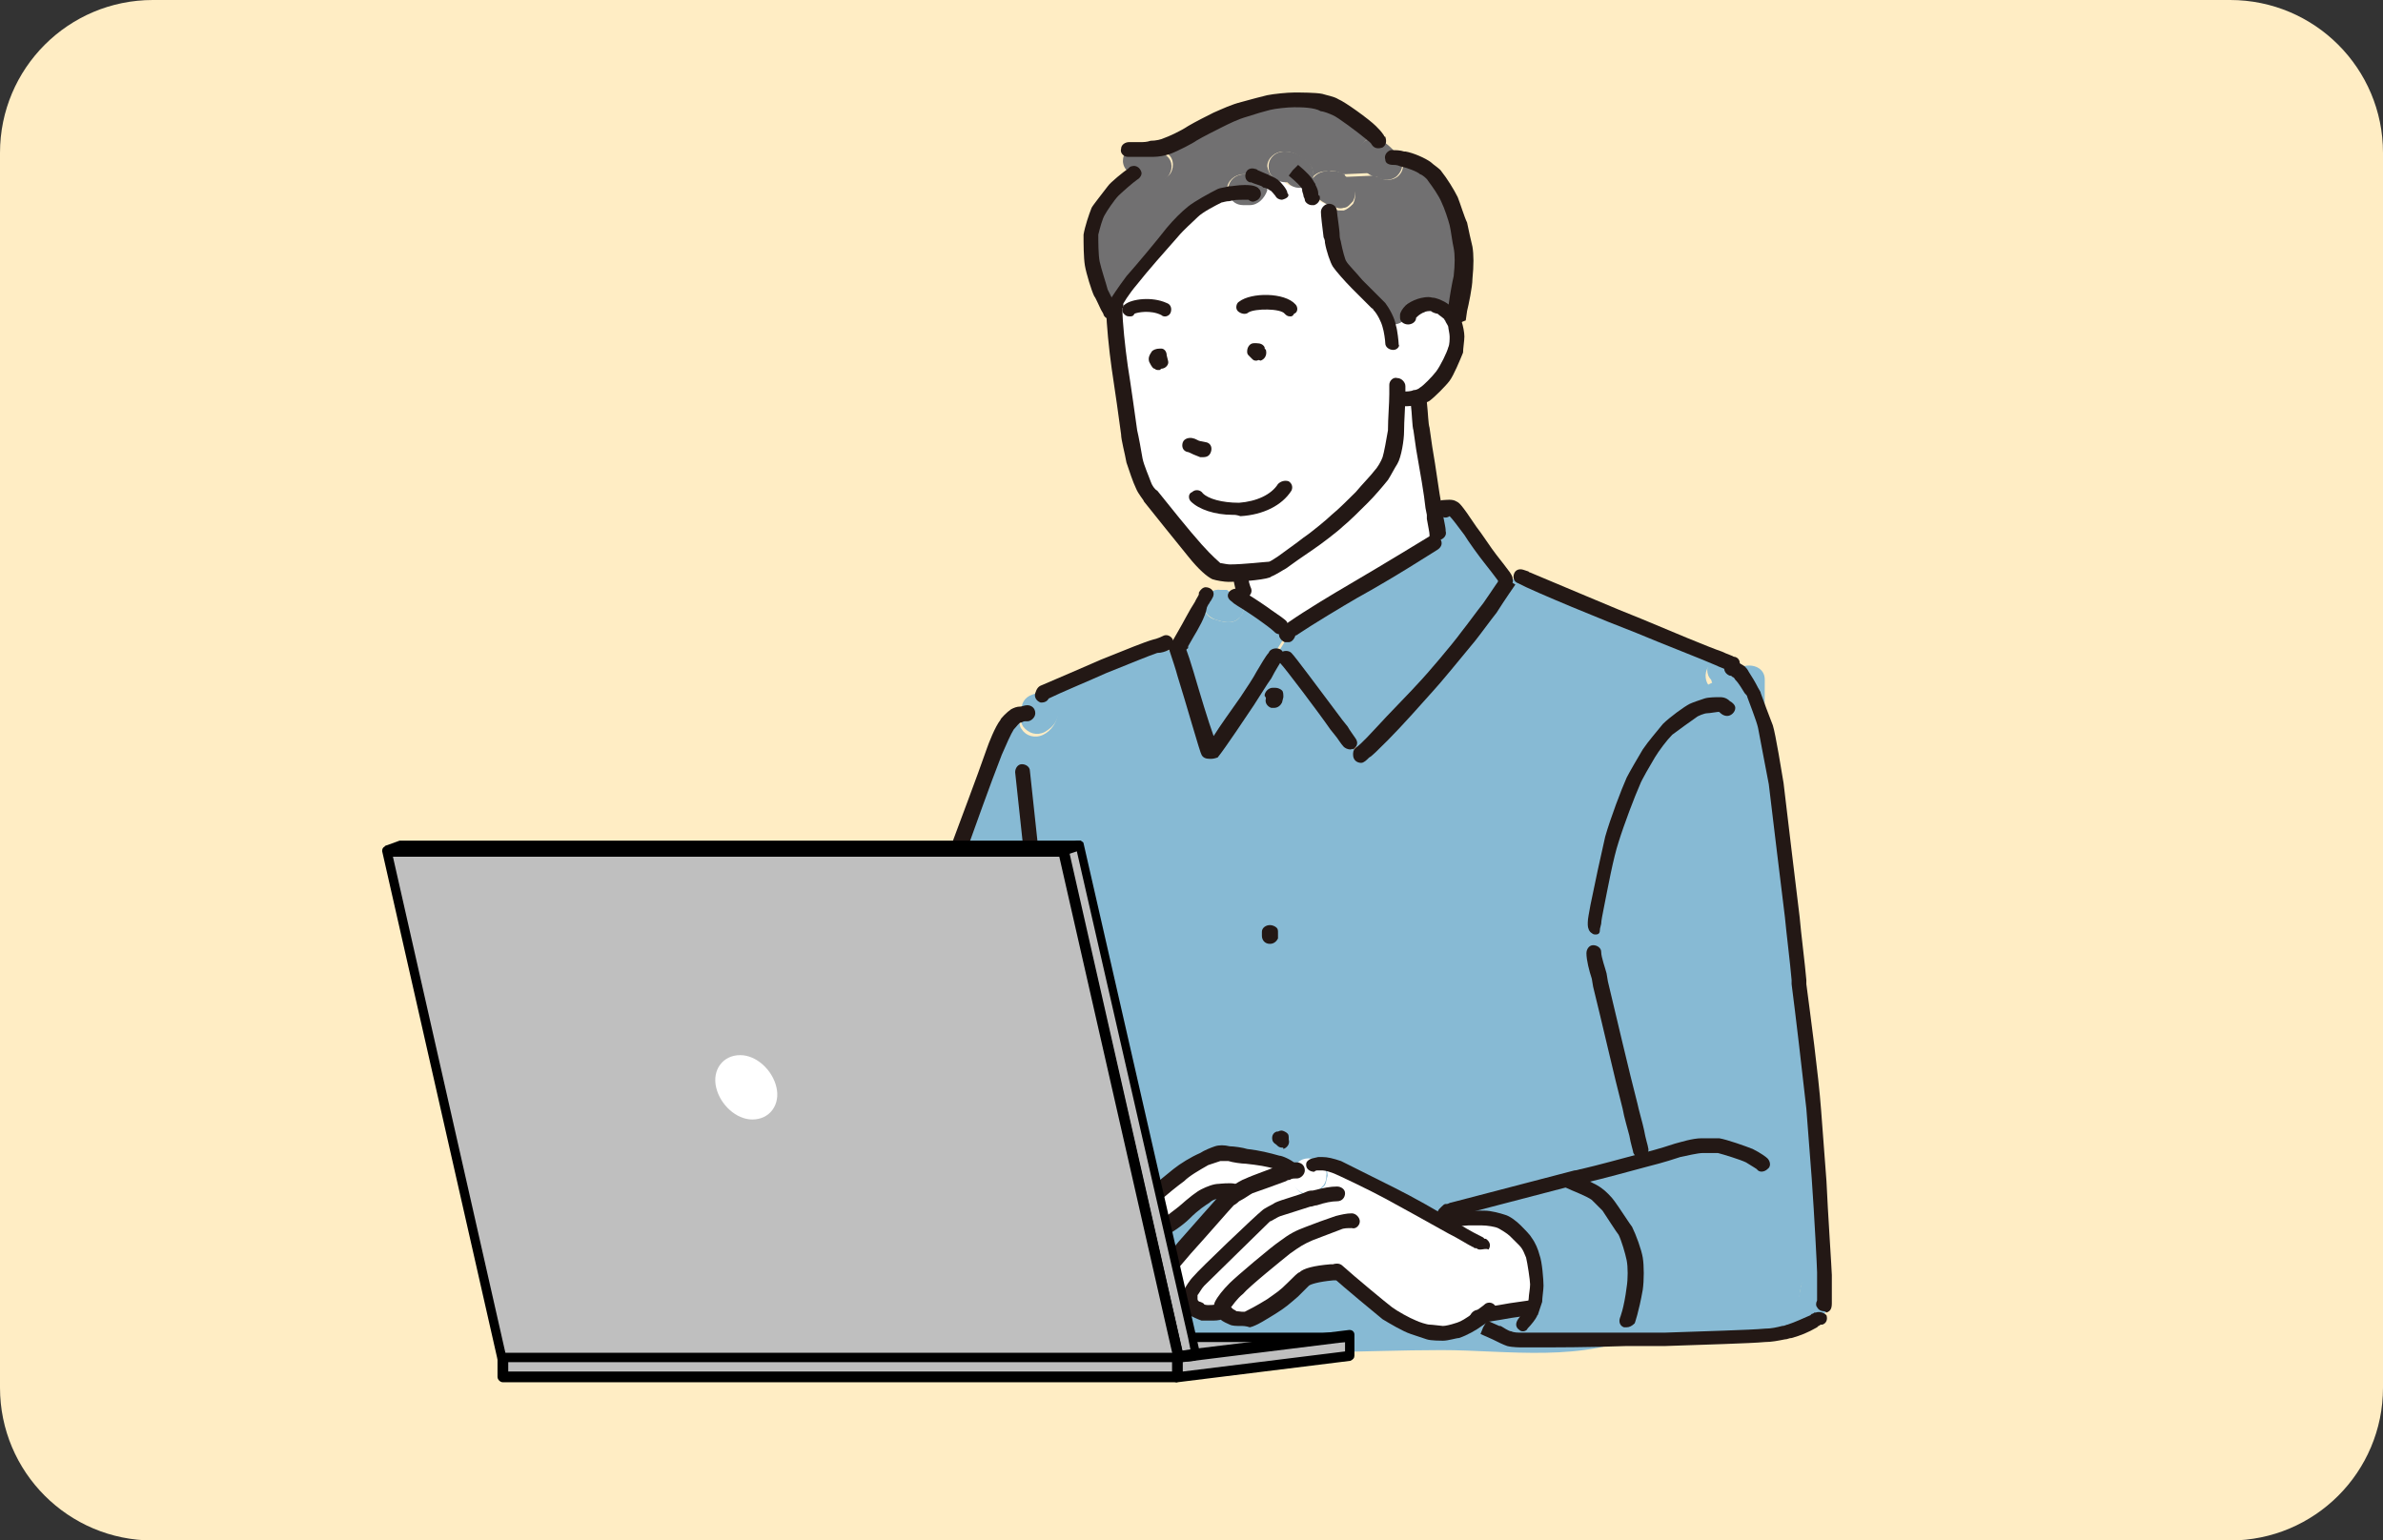
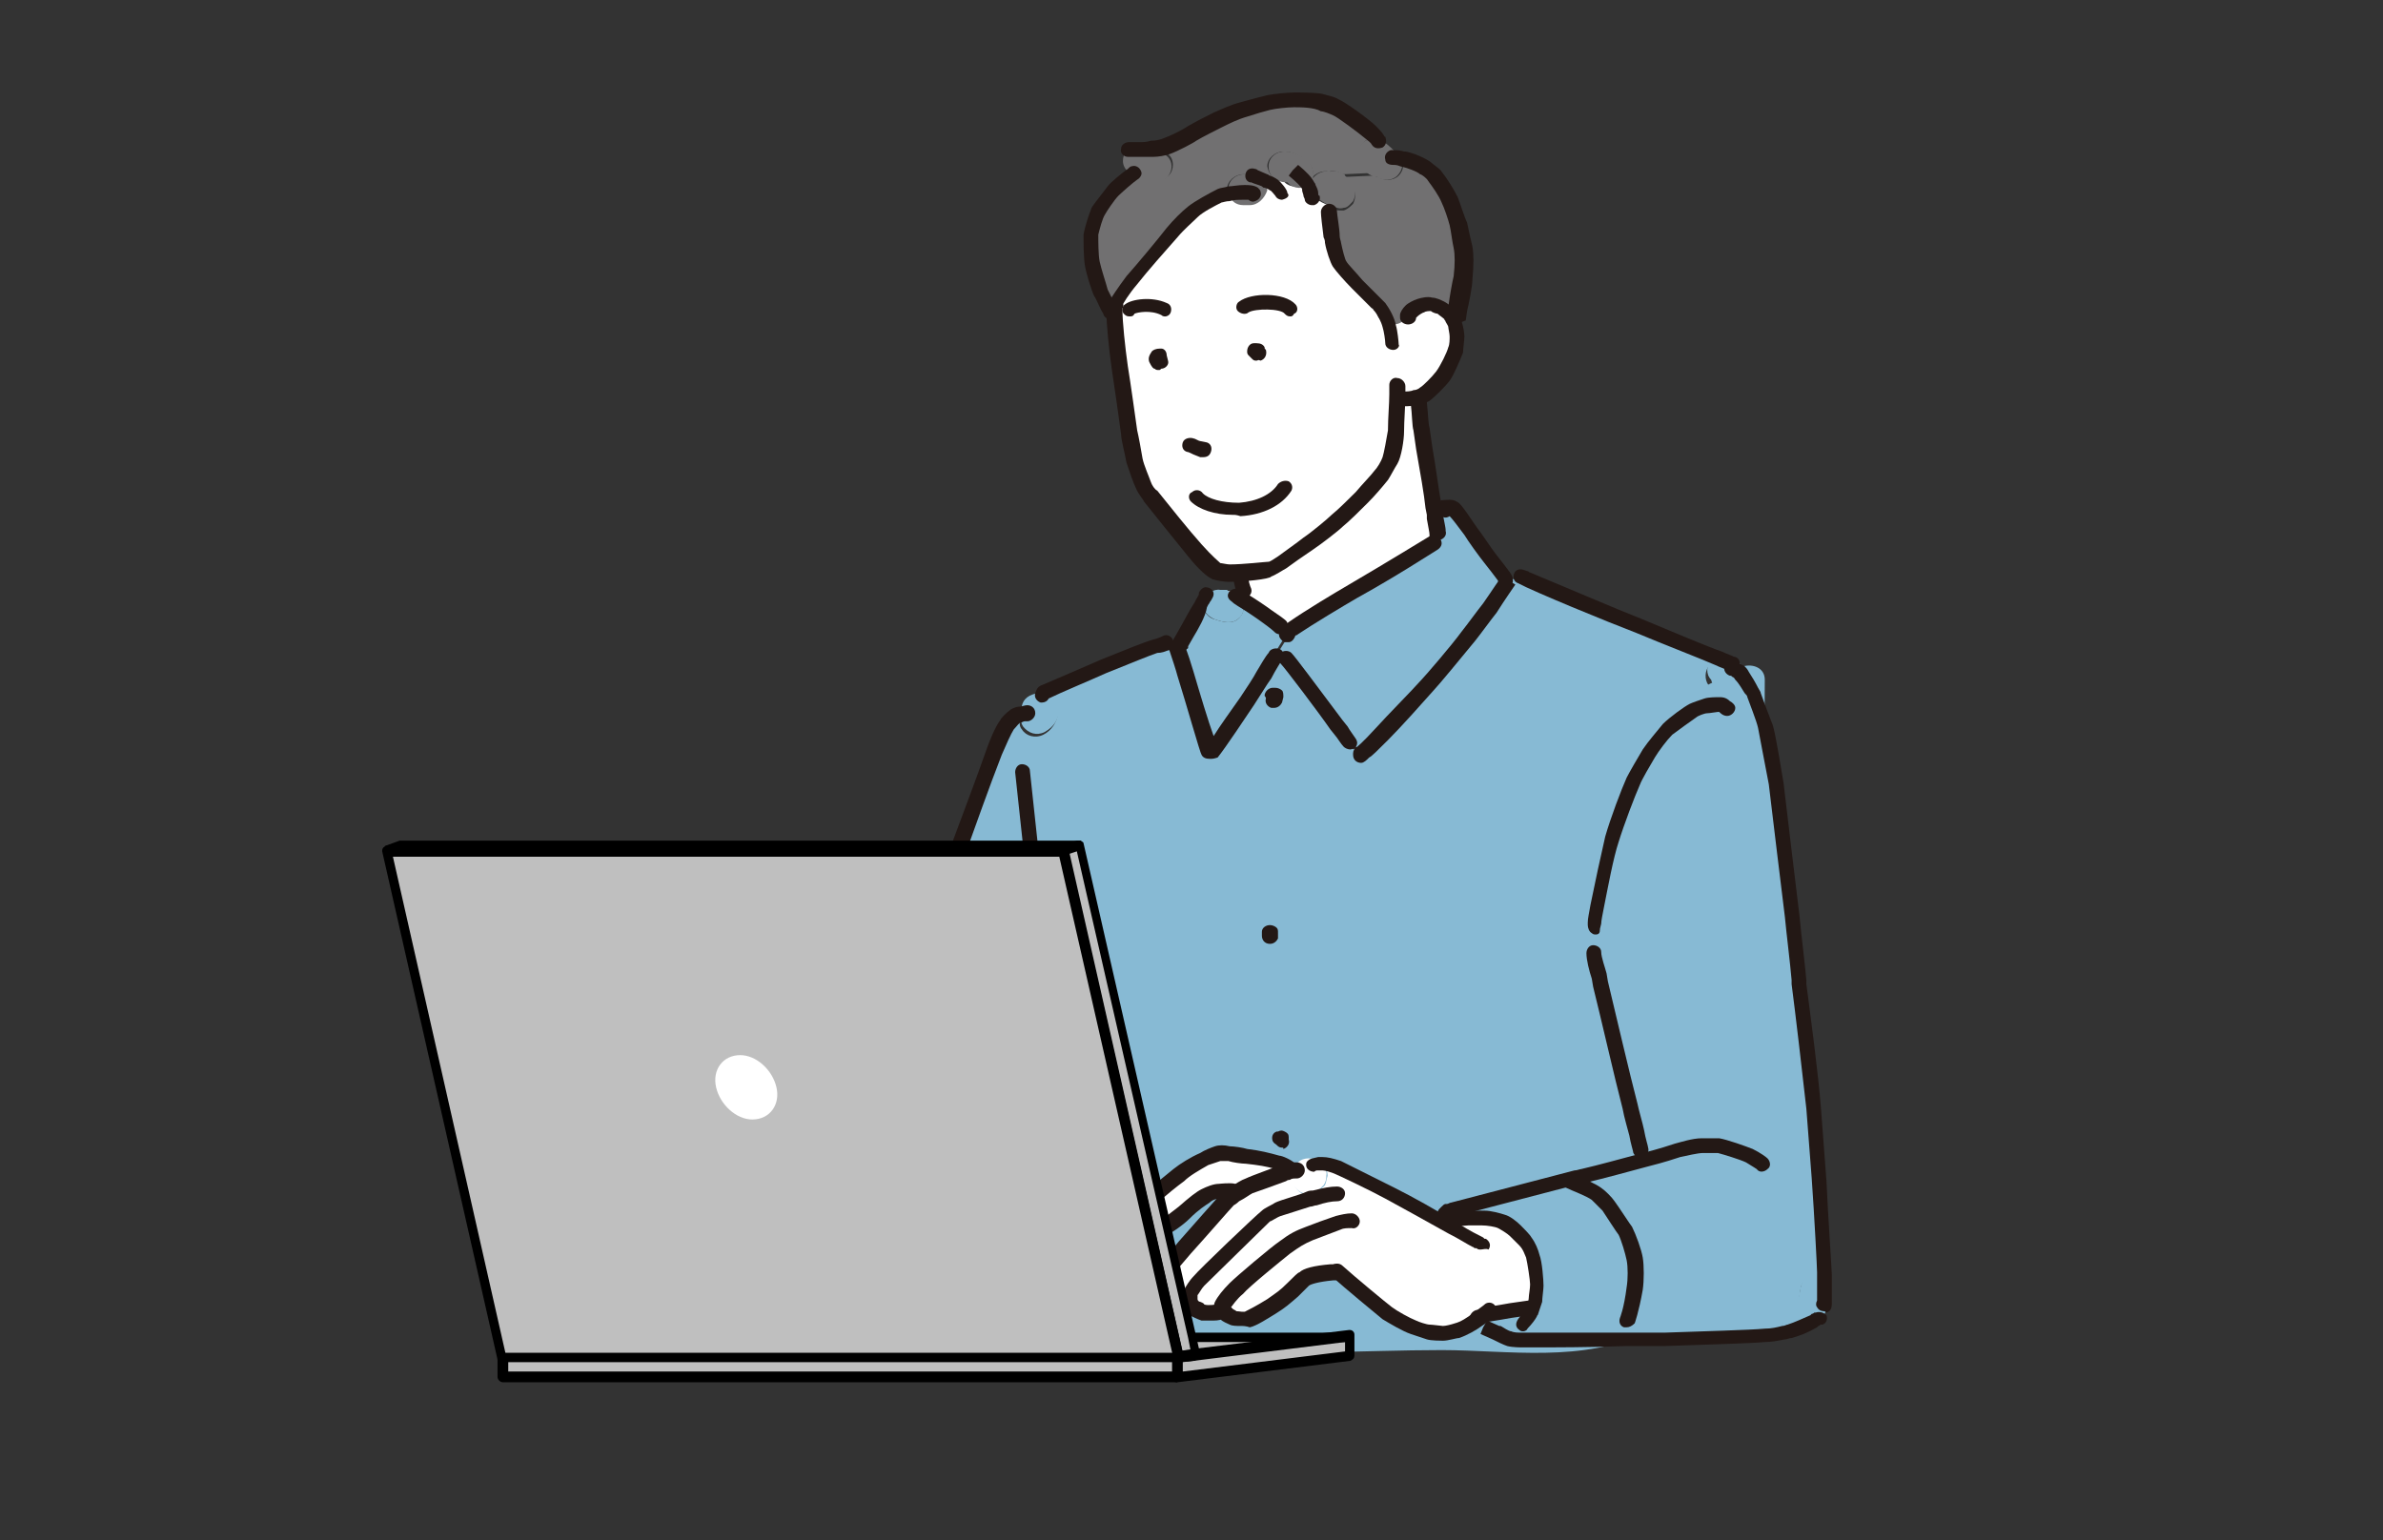
<svg xmlns="http://www.w3.org/2000/svg" version="1.1" id="レイヤー_1" x="0px" y="0px" viewBox="0 0 177.7 114.9" style="enable-background:new 0 0 177.7 114.9;" xml:space="preserve">
  <rect x="0" y="0" width="177.7" height="114.9" fill="#333333" stroke="none" />
  <style type="text/css">
	.st0{fill:#FFEDC4;}
	.st1{fill:#FFFFFF;}
	.st2{fill:#87BAD4;}
	.st3{fill:#231815;}
	.st4{fill:#717071;}
	.st5{fill:#BFBFBF;}
</style>
  <g>
    <g>
-       <path class="st0" d="M166.3,114.9H11.4c-6.3,0-11.4-5.1-11.4-11.4V11.4C0,5.1,5.1,0,11.4,0h154.9c6.3,0,11.4,5.1,11.4,11.4v92.1    C177.7,109.8,172.6,114.9,166.3,114.9z" />
-     </g>
+       </g>
    <g>
      <g id="XMLID_1_">
        <g>
          <path class="st1" d="M92.7,44.1c-0.1-0.2-0.2-0.6-0.2-0.8c0,0-0.3-3.4-0.3-4.8c0.6,1.1,2.6,0.5,2.1-0.8c-0.4-1.1-1-2.5-0.1-3.6      c0.7-0.9,2.1-1.6,3.1-2.2c1-0.5,5.6-2.8,6.4-1.3c0.5,1,1.9,0.5,2.1-0.4c0,0.7,0.1,1.6,0.2,1.9c0.3,2.1,0.7,4.5,0.9,5.8      c0.1,0.3,0.1,0.6,0.1,0.7c0.1,0.6,0.2,1.1,0.2,1.2l-0.3,0.6c-1,0.6-3.4,2.1-6,3.6c-1.1,0.7-3.1,1.9-4.4,2.7      C96.2,47,96,47.2,96,47.2l-0.6-0.4c0,0-0.3-0.3-1-0.8c-0.4-0.3-1.3-0.9-1.8-1.2c-0.1-0.2-0.2-0.3-0.4-0.4      c-0.2-0.1-0.5-0.2-0.7-0.3L92.7,44.1z" />
          <path class="st2" d="M90.6,46.2c0.6,0.2,1.3,0.4,1.8-0.1c0.4-0.4,0.4-0.9,0.2-1.3c0.5,0.3,1.4,0.9,1.8,1.2      c0.6,0.4,0.9,0.7,1,0.8l0.6,0.4c0,0,0,0,0,0l-1,1.6c0,0,0,0,0,0c-0.2,0.3-0.6,0.9-0.9,1.4c-0.3,0.4-0.9,1.4-1.3,1.9      c-0.7,1-2.2,3.3-2.6,3.8c0,0-0.1,0-0.1,0c0,0-1-3.3-1.8-5.8c-0.1-0.5-0.4-1.4-0.7-2l-1.7,0c0.5-0.2,0.8-0.2,0.8-0.2l1.3-0.1      c0.1-0.2,0.3-0.5,0.4-0.8c0.3-0.5,0.8-1.5,1.2-2.1C89.7,45.6,90.1,46.1,90.6,46.2z" />
          <path class="st2" d="M103,54.8c-0.4,0.4-1.3,1.3-1.5,1.4l-0.7-0.9c-0.2-0.2-0.5-0.7-0.6-0.8c-0.7-1-3.8-5.1-4.1-5.5l-1,0      c0,0,0,0,0,0l1-1.6c0,0,0,0,0,0c0-0.1,0.2-0.2,0.5-0.4c1.3-0.9,3.3-2.1,4.4-2.7c2.6-1.5,5-3,6-3.6l0.3-0.6      c0-0.1-0.1-0.6-0.2-1.2c0-0.1-0.1-0.4-0.1-0.7l0.9-0.1c0.1,0,0.5,0,0.6,0c0.1,0.1,0.9,1.2,1.3,1.7c0.4,0.5,1.1,1.6,1.5,2.1      c0.5,0.6,0.8,1.1,1,1.3c0.1,0.1,0.1,0.2,0.1,0.2l0.1,0.1c0,0.1-0.6,0.9-1.4,2.1c-0.4,0.5-1.2,1.6-1.6,2.1      c-0.7,0.9-2.3,2.7-3,3.6C105.5,52.1,103.9,53.8,103,54.8z" />
          <path class="st2" d="M80.9,99.6c0-0.2-0.1-1.1-0.2-1.7c-0.2-2-0.8-7.1-1.2-10.2c-0.2-1.7-0.5-4.3-0.7-6.7      c1.3-0.2,1.2-2.2-0.2-2.2c0,0,0,0,0,0c-4.1,0.1-10.9-2.5-8.2-7.5c0.1-0.2,0.1-0.3,0.1-0.5c0.9-1.6,1.7-3.3,2.4-4.9      c0.5-1.2-1.2-2.3-1.9-1.3l-0.1,0c0.1-0.3,0.4-1.2,0.6-1.6c0.4-1.1,1.7-4.5,2.5-6.8c0.2-0.5,0.7-1.6,0.9-2      c0.2-0.3,0.5-0.6,0.7-0.7c0.1-0.1,0.3-0.1,0.5-0.2c0,0,0,0,0,0.1c0,0,0,0,0,0.1c-0.1,0.3-0.1,0.7,0.1,0.9c0.3,0.5,1,0.7,1.6,0.4      c0.6-0.3,1-0.9,1.1-1.6c0-0.5-0.3-0.9-0.7-1.1c-0.1-0.1-0.3-0.1-0.5-0.2c0.6-0.3,3.2-1.4,4.4-1.9c2-0.8,3.1-1.3,3.8-1.5l1.7,0      c0.3,0.6,0.5,1.5,0.7,2c0.7,2.5,1.8,5.8,1.8,5.8c0,0,0,0,0.1,0c0.4-0.4,1.9-2.8,2.6-3.8c0.4-0.6,1-1.5,1.3-1.9      c0.3-0.5,0.7-1.1,0.9-1.4l1,0c0.3,0.4,3.4,4.5,4.1,5.5c0.1,0.2,0.4,0.6,0.6,0.8l0.7,0.9c0.2-0.1,1.1-1,1.5-1.4      c0.9-1,2.6-2.7,3.4-3.7c0.8-0.9,2.3-2.7,3-3.6c0.4-0.5,1.2-1.6,1.6-2.1c0.8-1.2,1.4-2,1.4-2.1l-0.1-0.1c0,0-0.1-0.1-0.1-0.2      l1.2,0c1.1,0.5,6.6,2.8,8.8,3.7c1.7,0.7,4.4,1.8,5.9,2.4c-0.2,0-0.3,0.1-0.5,0.3c-0.4,0.4-0.4,1.1-0.1,1.5      c0.1,0.5,0.6,0.9,1.1,0.9c0.1,0,0.3,0,0.4,0c-0.1,9.6-0.8,19.2-3,28.6c0,0.1,0,0.3,0,0.4c-0.1,0.2-0.3,0.4-0.3,0.7      c-0.2,2.8-0.4,5.6-0.9,8.4c-0.3,1.7-0.6,3.3-1.2,4.9c-0.3,0.7-0.9,2.5-1.9,2.6c-0.5,0.1-0.8,0.3-0.9,0.6c-2,0.7-4.3,0.6-6.3,0.7      c-2.5,0-5-0.1-7.5-0.1c-3.8,0-7.5,0.3-11.2,0.2c-0.2-0.2-0.5-0.4-0.8-0.4c-1.6-0.1-3.2,0-4.9,0c-0.4-0.1-0.8-0.1-1.2-0.2      c-0.3-0.1-0.6,0-0.9,0.2c-0.7,0-1.3-0.1-2-0.2c-0.6-0.1-1.1,0.2-1.3,0.6c-0.8-0.1-1.6-0.2-2.4-0.2c-0.7,0-1.1,0.5-1.1,1.1      L80.9,99.6z" />
          <path class="st1" d="M105.8,29.7c0.1,0.2,0.1,0.4,0,0.6C105.8,30,105.8,29.8,105.8,29.7z" />
          <path class="st1" d="M92.1,38.3c-0.6-1.8-1-3.5,0-5.2c0.9-1.5,2.9-2.5,4.4-3.2c2.3-1.1,7.5-3.5,9.1-0.3c0,0.1,0.1,0.1,0.1,0.2      c0,0.2,0,0.4,0,0.6c-0.2,0.9-1.6,1.4-2.1,0.4c-0.8-1.5-5.4,0.8-6.4,1.3c-1.1,0.6-2.4,1.2-3.1,2.2c-0.9,1.1-0.3,2.4,0.1,3.6      c0.5,1.3-1.5,1.9-2.1,0.8C92.1,38.4,92.1,38.3,92.1,38.3z" />
          <path class="st2" d="M92.2,44.4c0.2,0.1,0.3,0.3,0.4,0.4c0.2,0.4,0.2,1-0.2,1.3c-0.5,0.5-1.2,0.3-1.8,0.1      c-0.5-0.2-0.9-0.6-0.8-1.1c0-0.1,0-0.2,0-0.3c0.1-0.5,0.7-0.9,1.2-0.8c0.1,0,0.3,0,0.5,0C91.7,44.2,91.9,44.2,92.2,44.4z" />
          <path class="st2" d="M107.5,100.7c-5.9,0-11.8,0.5-17.7-0.3c-0.2,0-0.5,0-0.7,0c-0.1,0.4-0.5,0.8-1.1,0.8      c-1.9,0-3.7-0.5-5.6-0.5c-0.8,0-1.1-0.6-1.1-1.2c0-0.5,0.4-1.1,1.1-1.1c0.8,0,1.6,0.1,2.4,0.2c0.2-0.4,0.7-0.7,1.3-0.6      c0.6,0.1,1.3,0.1,2,0.2c0.2-0.1,0.5-0.2,0.9-0.2c0.4,0.1,0.8,0.1,1.2,0.2c1.6,0,3.2-0.1,4.9,0c0.4,0,0.6,0.2,0.8,0.4      c3.7,0.1,7.5-0.2,11.2-0.2c2.5,0,5,0.1,7.5,0.1c2.1,0,4.3,0,6.3-0.7c0.2-0.3,0.5-0.6,0.9-0.6c1-0.1,1.6-1.9,1.9-2.6      c0.6-1.6,0.9-3.2,1.2-4.9c0.5-2.8,0.7-5.6,0.9-8.4c0-0.3,0.1-0.5,0.3-0.7c0-0.1,0-0.2,0-0.4c2.2-9.4,3-19,3-28.6      c-0.1,0-0.3,0-0.4,0c-0.5,0-1-0.4-1.1-0.9c-0.4-0.4-0.4-1.1,0.1-1.5c0.1-0.1,0.3-0.2,0.5-0.3c0.4-0.1,0.9,0,1.2,0.3      c0.2,0.2,0.4,0.3,0.6,0.5c0.7-0.2,1.6,0.1,1.6,1c0,10.1-0.8,20.2-3.1,30c0,0.2-0.1,0.3-0.2,0.4c0,0,0,0,0,0      c-0.3,3.7-0.5,7.4-1.4,11c-0.5,2.2-1.3,5.5-3.5,6.7c-0.1,0.2-0.2,0.4-0.5,0.5C118.1,101.7,112.4,100.7,107.5,100.7z" />
          <path class="st2" d="M78.6,78.7c1.4,0,1.5,2,0.2,2.2C78.7,80.1,78.7,79.4,78.6,78.7C78.6,78.7,78.6,78.7,78.6,78.7z" />
          <path class="st2" d="M77.8,51.7c0.2,0,0.3,0.1,0.5,0.2c0.4,0.2,0.7,0.7,0.7,1.1c-0.1,0.7-0.4,1.2-1.1,1.6      c-0.6,0.3-1.2,0.1-1.6-0.4c-0.2-0.3-0.2-0.6-0.1-0.9c0,0,0,0,0-0.1c0,0,0,0,0-0.1c-0.1-0.6,0.2-1.1,0.8-1.3      C77.3,51.7,77.6,51.6,77.8,51.7z" />
          <path class="st2" d="M78.6,78.7c0.1,0.7,0.2,1.4,0.2,2.2c-0.1,0-0.1,0-0.2,0c-5.9,0.2-13.5-4.1-10.3-10.5c0-0.2,0-0.4,0.1-0.6      c1-1.7,1.8-3.4,2.6-5.2c0-0.1,0.1-0.1,0.1-0.2c0.7-1,2.4,0.1,1.9,1.3c-0.7,1.7-1.5,3.3-2.4,4.9c0,0.2,0,0.3-0.1,0.5      C67.7,76.2,74.5,78.8,78.6,78.7z" />
        </g>
        <g>
          <path class="st3" d="M107.2,40.5c-0.3,0-0.5-0.2-0.6-0.5l0-0.1c0-0.2-0.1-0.6-0.2-1.2c0-0.1,0-0.1,0-0.3l-0.1-0.5      c-0.1-1-0.4-2.7-0.7-4.4l-0.2-1.4c-0.1-0.3-0.1-1.2-0.2-2c0-0.2,0-0.4,0-0.6c0-0.2,0-0.4,0-0.5c0-0.3,0.2-0.6,0.6-0.6      c0.3,0,0.6,0.2,0.6,0.5c0,0.1,0,0.3,0,0.5c0,0.2,0,0.4,0,0.6c0.1,0.9,0.1,1.6,0.2,1.9l0.2,1.4c0.3,1.7,0.5,3.4,0.7,4.4l0.1,0.5      c0,0.1,0,0.2,0,0.2c0.1,0.5,0.2,1,0.2,1.1l0,0.1c0.1,0.3-0.1,0.6-0.5,0.7C107.2,40.4,107.2,40.5,107.2,40.5z" />
          <path class="st3" d="M92.7,44.6c-0.2,0-0.5-0.2-0.5-0.4c0-0.1-0.2-0.6-0.2-1c0,0,0-0.3,0-0.6c-0.1-1-0.2-3.1-0.3-4.2      c0-0.3,0.2-0.6,0.5-0.6c0.3,0,0.6,0.2,0.6,0.5c0.1,1,0.2,3.1,0.3,4.2c0,0.4,0,0.6,0,0.7c0,0.1,0.1,0.5,0.2,0.7      c0.1,0.3-0.1,0.6-0.4,0.7C92.8,44.6,92.8,44.6,92.7,44.6z" />
          <path class="st3" d="M95.4,47.3c-0.2,0-0.3-0.1-0.4-0.2l0,0c0,0-0.2-0.2-0.9-0.7c-0.4-0.3-1.3-0.9-1.8-1.2L92,45      c-0.2-0.2-0.3-0.2-0.4-0.4c-0.1-0.2,0-0.4,0.1-0.5c0.1-0.1,0.3-0.2,0.5-0.2h0.1c0.2,0,0.4,0.1,0.5,0.3l0.2,0.1      c0.5,0.3,1.4,0.9,1.8,1.2c0.6,0.4,1,0.7,1.1,0.8c0.2,0.2,0.2,0.6,0,0.8C95.7,47.3,95.5,47.3,95.4,47.3z" />
          <path class="st3" d="M96.1,47.9c-0.1,0-0.1,0-0.2,0l-0.1,0c-0.2-0.1-0.3-0.2-0.4-0.4c0-0.1-0.1-0.3,0-0.5      c0.1-0.2,0.3-0.3,0.7-0.6c1.3-0.9,3.3-2.1,4.5-2.8c2.9-1.7,5.5-3.3,6-3.6c0.3-0.2,0.6-0.1,0.8,0.2c0.2,0.3,0.1,0.6-0.2,0.8      c-0.5,0.3-3.1,2-6,3.6c-1.2,0.7-3.2,1.9-4.4,2.7c0,0-0.1,0.1-0.2,0.1c0,0,0,0,0,0C96.5,47.7,96.3,47.9,96.1,47.9z" />
          <path class="st3" d="M88,48.7c-0.1,0-0.2,0-0.3-0.1c-0.3-0.1-0.4-0.5-0.3-0.7c0,0,0-0.1,0.1-0.1l0-0.1c0.1-0.2,0.3-0.5,0.4-0.7      c0.3-0.5,0.8-1.5,1.2-2.1l0.1-0.2c0.1-0.2,0.2-0.3,0.2-0.4c0,0,0,0,0-0.1c0.1-0.2,0.3-0.4,0.5-0.4c0.3,0,0.6,0.2,0.6,0.5      c0,0.2-0.1,0.3-0.2,0.5c-0.1,0.1-0.1,0.2-0.2,0.3l-0.1,0.2C89.9,46,89.3,47,89,47.5c-0.1,0.2-0.3,0.5-0.4,0.7l0,0.1      c0,0,0,0.1-0.1,0.1C88.4,48.6,88.2,48.7,88,48.7z" />
          <path class="st3" d="M90.2,56.6C90.2,56.6,90.2,56.6,90.2,56.6c-0.3,0-0.5-0.1-0.6-0.3c0,0,0,0,0,0c-0.1-0.1-1.2-4-1.8-5.9      c-0.1-0.4-0.4-1.3-0.6-1.9c-0.1-0.3,0-0.6,0.3-0.7c0.3-0.1,0.6,0,0.8,0.3c0.3,0.6,0.5,1.4,0.7,2c0.5,1.7,1.1,3.7,1.5,4.8      c0.5-0.8,1.3-1.9,2-2.9c0.4-0.6,1-1.5,1.2-1.9c0.3-0.5,0.7-1.2,0.9-1.4c0,0,0,0,0,0c0.1-0.3,0.5-0.4,0.8-0.3      c0.3,0.1,0.4,0.5,0.3,0.7c0,0-0.1,0.1-0.1,0.1c-0.1,0.2-0.5,0.8-0.8,1.4c-0.3,0.4-0.9,1.4-1.3,2c-0.4,0.6-2.2,3.3-2.7,3.9      C90.5,56.6,90.4,56.6,90.2,56.6z" />
          <path class="st3" d="M100.7,55.9c-0.2,0-0.4-0.1-0.5-0.2c-0.2-0.2-0.5-0.7-0.6-0.8l-0.4-0.5c-0.9-1.3-3.4-4.6-3.7-4.9      c-0.2-0.2-0.2-0.6,0-0.8c0.2-0.2,0.6-0.2,0.8,0c0.3,0.3,2,2.6,3.8,5l0.4,0.5c0.1,0.2,0.4,0.6,0.6,0.9c0.2,0.3,0.1,0.6-0.2,0.8      C100.9,55.8,100.8,55.9,100.7,55.9z" />
          <path class="st3" d="M101.5,56.9c-0.3,0-0.6-0.2-0.6-0.6v-0.1c0-0.2,0.1-0.4,0.3-0.5c0,0,0.3-0.2,1.4-1.4c0.9-1,2.6-2.7,3.4-3.6      c0.2-0.2,2.2-2.5,3-3.6c0.4-0.5,1.2-1.6,1.6-2.1c0.7-1,1.2-1.8,1.4-2l1,0.6c-0.2,0.3-0.7,1-1.4,2.1c-0.4,0.5-1.2,1.6-1.6,2.1      c-0.9,1.1-2.8,3.4-3.1,3.7c-0.8,0.9-2.4,2.7-3.4,3.7c-0.8,0.8-1.2,1.2-1.4,1.3C101.9,56.7,101.7,56.9,101.5,56.9z" />
          <path class="st3" d="M112.3,43.8c-0.2,0-0.4-0.1-0.5-0.3c0,0-0.1-0.1-0.1-0.2c-0.3-0.4-0.6-0.8-1-1.3c-0.4-0.5-1.2-1.6-1.5-2.1      c-0.6-0.8-0.9-1.2-1.1-1.4c0,0,0,0,0,0c-0.3,0.2-0.6,0.1-0.8-0.2l-0.1-0.2c-0.1-0.2-0.1-0.3,0-0.5c0.1-0.2,0.2-0.3,0.4-0.3      c0.2,0,0.7-0.1,1,0.1c0.2,0.1,0.3,0.1,1.5,1.9c0.4,0.5,1.1,1.6,1.5,2.1c0.4,0.5,0.7,0.9,1,1.3c0.2,0.3,0.2,0.4,0.2,0.5      C112.9,43.5,112.6,43.8,112.3,43.8z" />
          <path class="st3" d="M77.7,52.4c0,0-0.1,0-0.1,0c-0.3-0.1-0.5-0.4-0.4-0.7c0.1-0.3,0.2-0.5,0.5-0.6c0,0,0,0,0,0l0,0      c0.7-0.3,3.5-1.5,4.4-1.9c2-0.8,3.2-1.3,3.9-1.5c0.4-0.1,0.6-0.2,0.8-0.3c0.3-0.1,0.6,0.1,0.7,0.4c0.1,0.3-0.1,0.6-0.4,0.7      c-0.2,0.1-0.5,0.2-0.8,0.2c-0.6,0.2-1.8,0.7-3.8,1.5c-1.1,0.5-3.5,1.5-4.3,1.9C78.1,52.3,77.9,52.4,77.7,52.4z" />
          <path class="st3" d="M71,65c-0.1,0-0.1,0-0.2,0c-0.3-0.1-0.4-0.4-0.3-0.7c0.1-0.3,0.3-0.9,0.5-1.4l0.1-0.3      c0.4-1.1,1.7-4.5,2.5-6.8c0.1-0.3,0.6-1.6,1-2.1c0-0.1,0.5-0.6,0.8-0.8c0.2-0.1,0.4-0.2,0.7-0.2c0.1,0,0.3-0.1,0.5-0.1      c0.3,0,0.6,0.2,0.6,0.6c0,0.3-0.3,0.6-0.6,0.6c-0.1,0-0.2,0-0.2,0c0,0,0,0,0,0c-0.1,0-0.2,0.1-0.3,0.1c-0.1,0-0.3,0.3-0.5,0.5      c-0.2,0.3-0.6,1.2-0.9,1.9c-0.9,2.3-2.1,5.7-2.5,6.8L72,63.2c-0.2,0.5-0.4,1.1-0.5,1.4C71.5,64.8,71.2,65,71,65z" />
          <path class="st3" d="M129.1,50c-0.1,0-0.1,0-0.2,0l-0.1,0c-0.3-0.1-0.4-0.4-0.3-0.7c0.1-0.3,0.5-0.4,0.8-0.3l0.1,0      c0.3,0.1,0.4,0.4,0.3,0.7C129.5,49.9,129.3,50,129.1,50z" />
          <path class="st3" d="M129,50c-0.1,0-0.2,0-0.2,0c-0.1-0.1-0.5-0.2-0.9-0.4c-0.9-0.4-4-1.6-5.9-2.4c-2.1-0.8-7.7-3.1-8.8-3.7      c-0.3-0.1-0.4-0.4-0.3-0.7c0.1-0.3,0.4-0.4,0.7-0.3l0.3,0.1c0.1,0,0.1,0.1,0.2,0.1c1.7,0.7,6.6,2.8,8.4,3.5      c1.9,0.8,5,2.1,5.9,2.4c0.4,0.2,0.8,0.3,0.9,0.4c0.3,0.1,0.4,0.4,0.3,0.7C129.4,49.8,129.2,50,129,50z" />
          <path class="st3" d="M95,52.8c-0.1,0-0.1,0-0.2,0c-0.3-0.1-0.5-0.4-0.4-0.7c0-0.1-0.1-0.2-0.1-0.2c0-0.3,0.3-0.6,0.6-0.6h0.2      c0.2,0,0.4,0.1,0.5,0.2c0.1,0.1,0.1,0.3,0.1,0.5l-0.1,0.4C95.5,52.6,95.3,52.8,95,52.8z" />
          <path class="st3" d="M94.7,70.4C94.6,70.4,94.6,70.4,94.7,70.4c-0.4,0-0.6-0.3-0.6-0.6l0-0.3c0-0.3,0.3-0.5,0.6-0.5      c0.2,0,0.4,0.1,0.5,0.2c0.1,0.1,0.1,0.2,0.1,0.4v0.1c0,0.1,0,0.1,0,0.2l0,0.1C95.2,70.2,95,70.4,94.7,70.4z" />
          <path class="st3" d="M95.6,85.6c-0.2,0-0.3-0.1-0.4-0.2c-0.1-0.1-0.2-0.1-0.3-0.3c-0.1-0.3,0-0.6,0.3-0.7l0.1,0      c0.2-0.1,0.3-0.1,0.5,0c0.2,0.1,0.3,0.2,0.3,0.4l0,0.2c0.1,0.3-0.1,0.6-0.4,0.7C95.7,85.6,95.7,85.6,95.6,85.6z" />
          <path class="st3" d="M80.9,100.1c-0.3,0-0.5-0.2-0.6-0.5l0-0.4c0-0.4-0.1-0.9-0.2-1.4c-0.2-2-0.8-7.1-1.2-10.2L77.8,77      c-0.2-1.8-0.5-4.6-0.8-7.3l-1.3-12.1c0-0.3,0.2-0.6,0.5-0.6c0.3,0,0.6,0.2,0.6,0.5l1.3,12.1c0.3,2.6,0.6,5.5,0.8,7.3l1.2,10.7      c0.4,3.1,0.9,8.2,1.2,10.2c0.1,0.5,0.1,1,0.2,1.4l0,0.4C81.5,99.8,81.3,100.1,80.9,100.1C81,100.1,81,100.1,80.9,100.1z" />
        </g>
      </g>
      <g>
        <g id="XMLID_2_">
          <g>
            <path class="st1" d="M94.6,13.4l0.6,0c0.2,0.1,0.3,0.1,0.5,0.1c0,0,0,0,0,0c0,0,0,0,0,0c0,0,0,0,0,0c0.1,0,0.1,0.1,0.1,0.1       c0.4,0.4,1.1,0.4,1.5,0.1c0,0,0.1,0,0.1-0.1c0.1-0.1,0.1-0.2,0.2-0.2c-0.2,0.5,0,1.1,0.5,1.4c0.3,0.2,0.6,0.4,1,0.5l-0.1,0.2       c0,0.4,0.3,2,0.3,2.3c0.1,0.6,0.3,1.4,0.5,1.6c0.2,0.3,0.8,1,1.3,1.5c0.4,0.4,1.4,1.4,1.5,1.5c0,0.1,0.1,0.1,0.1,0.2       c-0.2,0.6,0,1.4,0.8,1.5c0.1,0,0.2,0,0.3,0c0.6,0,0.9-0.3,1-0.7l0.1,0c0-0.1,0.1-0.3,0.3-0.4c0.2-0.1,0.5-0.3,0.7-0.4       c0.2-0.1,0.6-0.1,0.8-0.1c0.2,0,0.5,0.1,0.7,0.2c0.2,0.1,0.5,0.4,0.6,0.5c0,0.1,0.1,0.1,0.2,0.2c0.1,0.2,0.2,0.4,0.3,0.5       c0.1,0.2,0.2,0.7,0.2,0.9c0,0.2-0.1,0.7-0.1,1c-0.1,0.5-0.7,1.5-1,1.9c-0.3,0.4-1,1.1-1.3,1.3c-0.2,0.1-0.5,0.2-0.7,0.3       c-0.2,0.1-0.6,0.1-0.8,0.1c0,0-0.1,0-0.2,0l-0.5,0c0,0.7-0.1,1.9-0.1,2.7c0,0.6-0.2,1.8-0.4,2.2c-0.1,0.3-0.5,0.8-0.7,1.1       c-0.3,0.4-0.9,1.1-1.4,1.6c-0.5,0.5-1.4,1.3-1.9,1.8c-0.3,0.3-1.6,1.3-2.1,1.7c-0.5,0.4-1.5,1.1-1.9,1.4       c-0.3,0.2-0.7,0.4-0.9,0.5c0,0-1.9,0.2-3.1,0.2c-0.3,0-0.8-0.1-1-0.2c-0.3-0.1-1-0.9-1.6-1.5c-0.9-1.1-2.6-3.1-3.3-4.1       c-0.1-0.2-0.4-0.5-0.5-0.9c-0.2-0.4-0.5-1.2-0.6-1.8c-0.1-0.6-0.4-1.7-0.4-2.1c-0.1-0.8-0.5-3.6-0.7-4.8       c-0.2-1.4-0.4-3.4-0.4-4.3l-0.1,0c0-0.1-0.1-0.2-0.2-0.4l0.5-0.1c0.1-0.2,0.6-1,1.2-1.8c0.8-0.9,2.3-2.7,3-3.5       c0.5-0.6,1.1-1.1,1.5-1.5c0.4-0.3,1.5-1,2-1.2c0.2-0.1,0.4-0.1,0.7-0.1c0.2,0.4,0.6,0.7,1,0.7h0.5c0.6,0,1.2-0.5,1.2-1.1       c0-0.5-0.3-0.9-0.8-1.1l0-0.1c0.2,0.1,0.6,0.2,0.8,0.3C94.4,13.4,94.5,13.4,94.6,13.4z" />
            <path class="st4" d="M109,20.6c0,0.5-0.2,1.7-0.4,2.3c0,0.2-0.1,0.6-0.1,0.7l-0.1,0.1c-0.1-0.1-0.1-0.2-0.2-0.2       c-0.1-0.2-0.5-0.4-0.6-0.5c-0.2-0.1-0.5-0.2-0.7-0.2c-0.2,0-0.6,0-0.8,0.1c-0.2,0.1-0.6,0.3-0.7,0.4c-0.1,0.1-0.2,0.2-0.3,0.4       l-0.1,0c0.2-0.7-0.1-1.5-1-1.5c-0.5,0-0.9,0.3-1,0.7c-0.1-0.1-0.1-0.1-0.1-0.2c-0.1-0.1-1.1-1.1-1.5-1.5       c-0.5-0.5-1.2-1.2-1.3-1.5c-0.1-0.2-0.4-1-0.5-1.6c0-0.3-0.3-1.9-0.3-2.3l0.1-0.2c0.2,0.1,0.5,0.1,0.8,0.1       c0.3-0.1,0.5-0.3,0.7-0.5c0.2-0.4,0.2-0.8,0-1.2c-0.1-0.2-0.4-0.5-0.6-0.7c0,0-0.1-0.1-0.1-0.1l2.2-0.1c0.1,0,0.2,0.1,0.4,0.1       c0,0,0,0,0,0c0.4,0.3,1.1,0.3,1.5-0.1c0.4-0.4,0.4-0.9,0.2-1.4c0,0,0,0,0.1,0c0.5,0.1,1.4,0.5,1.7,0.7c0.2,0.1,0.6,0.5,0.7,0.6       c0.4,0.4,0.8,1.2,1.1,1.7c0.2,0.4,0.5,1.4,0.6,1.8c0.1,0.5,0.3,1.3,0.4,1.8C109,18.9,109,19.7,109,20.6z" />
            <path class="st4" d="M95.2,13.4l-0.6,0c-0.1,0-0.1-0.1-0.2-0.1c-0.2-0.1-0.6-0.2-0.8-0.3l0,0.1c-0.1,0-0.2-0.1-0.4-0.1h-0.5       c-0.6,0-1.2,0.5-1.2,1.1c0,0.2,0,0.3,0.1,0.5c-0.3,0-0.5,0.1-0.7,0.1c-0.5,0.2-1.6,0.8-2,1.2c-0.5,0.4-1,1-1.5,1.5       c-0.7,0.8-2.2,2.6-3,3.5c-0.6,0.7-1.1,1.6-1.2,1.8l-0.5,0.1c-0.2-0.4-0.4-0.9-0.5-1c-0.2-0.4-0.6-1.6-0.7-2.2       c-0.1-0.6-0.1-1.6-0.1-2.2c0-0.5,0.3-1.4,0.6-1.8c0.1-0.2,0.8-1.1,1.1-1.5c0.2-0.2,1.1-1,1.4-1.3c0.2,0.1,0.5,0.2,0.7,0.3       c0.1,0,0.2,0.1,0.3,0.1c0,0,0,0,0,0c0,0,0.1,0.1,0.2,0.1c0.6,0.3,1.2,0.2,1.6-0.4c0.3-0.5,0.2-1.3-0.4-1.5       c-0.3-0.1-0.5-0.2-0.8-0.3c-0.1,0-0.1,0-0.2-0.1c0.4-0.1,0.8-0.1,1.1-0.2c0.4-0.1,1.4-0.6,1.9-0.9c0.5-0.3,1.5-0.8,1.9-1       c0.6-0.3,1.3-0.5,2-0.8c0.6-0.2,1.4-0.4,1.8-0.5c0.5-0.1,1.4-0.2,1.9-0.2c0.5,0,1.5,0,2,0.1c0.3,0.1,0.8,0.2,1.1,0.3       c0.4,0.2,2.1,1.4,2.7,1.9c0.2,0.1,0.4,0.3,0.5,0.6c-0.2,0-0.4,0-0.6,0c-0.6,0.2-1,0.8-0.8,1.4c0,0.2,0.1,0.3,0.2,0.4       c0,0,0,0,0,0c0,0,0,0,0,0c0,0,0,0,0,0c0.1,0.3,0.4,0.6,0.7,0.8l-2.2,0.1c-0.3-0.2-0.6-0.3-1-0.2c-0.5-0.1-1,0.1-1.3,0.5       c0.2-0.4,0.1-0.9-0.3-1.2c-0.5-0.5-1.1-0.8-1.8-0.8c-0.6,0-1.2,0.5-1.2,1.1C94.6,12.9,94.8,13.2,95.2,13.4z" />
            <path class="st4" d="M103.6,24.2c-0.1-0.5-0.5-1.1-0.7-1.5c0.1-0.4,0.5-0.7,1-0.7c0.9,0,1.3,0.9,1,1.5c-0.1,0.4-0.5,0.7-1,0.7       C103.8,24.2,103.7,24.2,103.6,24.2C103.6,24.2,103.6,24.2,103.6,24.2z" />
            <path class="st4" d="M103.6,24.2c-0.7-0.2-1-0.9-0.8-1.5C103.2,23.1,103.5,23.7,103.6,24.2C103.6,24.2,103.6,24.2,103.6,24.2z" />
            <path class="st4" d="M101.3,11.8c-0.2-0.6,0.2-1.3,0.8-1.4c0.2-0.1,0.4-0.1,0.6,0c0.6,0.1,1.1,0.7,1.5,1.1       c0.1,0.1,0.1,0.1,0.2,0.2c0.3,0.4,0.2,1-0.2,1.4c-0.4,0.4-1.1,0.4-1.5,0.1c0,0,0,0,0,0c-0.1,0-0.3,0-0.4-0.1       c-0.3-0.1-0.6-0.4-0.7-0.8c0,0,0,0,0,0c0,0,0,0,0,0c0,0,0,0,0,0C101.4,12.1,101.4,11.9,101.3,11.8z" />
            <path class="st4" d="M95.2,13.4c-0.4-0.2-0.6-0.5-0.6-1c0-0.6,0.5-1.1,1.2-1.1c0.7,0,1.3,0.3,1.8,0.8c0.3,0.3,0.4,0.8,0.3,1.2       c0.3-0.4,0.8-0.6,1.3-0.5c0.3-0.1,0.7,0,1,0.2c0,0,0.1,0,0.1,0.1c0.2,0.2,0.4,0.4,0.6,0.7c0.2,0.4,0.2,0.8,0,1.2       c-0.2,0.2-0.4,0.5-0.7,0.5c-0.3,0.1-0.5,0-0.8-0.1c-0.4-0.1-0.7-0.3-1-0.5c-0.5-0.3-0.7-0.9-0.5-1.4c0,0.1-0.1,0.2-0.2,0.2       c0,0-0.1,0.1-0.1,0.1c-0.4,0.3-1.1,0.3-1.5-0.1c0,0-0.1-0.1-0.1-0.1c0,0,0,0,0,0c0,0,0,0,0,0c0,0,0,0,0,0       C95.5,13.6,95.4,13.5,95.2,13.4z" />
            <path class="st4" d="M93.2,15.3h-0.5c-0.5,0-0.9-0.3-1-0.7c-0.1-0.1-0.1-0.3-0.1-0.5c0-0.6,0.5-1.1,1.2-1.1h0.5       c0.1,0,0.3,0,0.4,0.1c0.4,0.2,0.8,0.6,0.8,1.1C94.3,14.8,93.8,15.3,93.2,15.3z" />
-             <path class="st4" d="M85.8,11.1C85.8,11.1,85.8,11.1,85.8,11.1C85.8,11.1,85.8,11.1,85.8,11.1c-0.2,0.1-0.6,0.1-0.8,0.1       c-0.1,0-0.5,0-0.7,0c0.4-0.3,0.9-0.3,1.3-0.1C85.6,11,85.8,11.1,85.8,11.1z" />
            <path class="st4" d="M86,11.2c0.3,0.1,0.5,0.2,0.8,0.3c0.6,0.3,0.7,1,0.4,1.5c-0.3,0.6-1,0.7-1.6,0.4c0,0-0.2-0.1-0.2-0.1       c0,0,0,0,0,0c-0.1,0-0.2-0.1-0.3-0.1c-0.2-0.1-0.5-0.2-0.7-0.3c0,0-0.1,0-0.1,0c-0.6-0.3-0.7-1-0.4-1.5       c0.1-0.1,0.1-0.2,0.2-0.3c0.2,0,0.5,0,0.7,0c0.3,0,0.6,0,0.9-0.1C85.9,11.1,86,11.1,86,11.2z" />
          </g>
          <g>
            <path class="st3" d="M91.6,43.4c-0.3,0-0.9-0.1-1.2-0.2c-0.4-0.2-1-0.7-1.8-1.7c-0.9-1.1-2.5-3.1-3.3-4.1c0-0.1-0.4-0.5-0.6-1       c-0.2-0.4-0.5-1.3-0.7-1.9c-0.1-0.6-0.4-1.7-0.4-2.1c-0.1-0.8-0.5-3.6-0.7-4.9c-0.2-1.4-0.4-3.4-0.4-4.3c0-0.2,0-0.3,0-0.4       c0-0.2,0.1-0.4,0.4-0.5l0,0c0.3-0.1,0.6,0,0.8,0.3c0.1,0.1,0.1,0.3,0,0.4c0,0,0,0.1,0,0.1c0,0.9,0.2,2.8,0.4,4.2       c0.2,1.2,0.6,4.1,0.7,4.8c0.1,0.4,0.3,1.5,0.4,2.1c0.1,0.5,0.5,1.4,0.6,1.7c0.1,0.3,0.3,0.6,0.5,0.7c0.8,1,2.4,3,3.3,4       c0.8,0.9,1.3,1.3,1.4,1.4c0.1,0,0.5,0.1,0.7,0.1c1,0,2.7-0.2,2.9-0.2c0.1,0,0.4-0.2,0.7-0.4c0.4-0.3,1.4-1,1.9-1.4       c0.6-0.4,1.8-1.4,2.1-1.7c0.5-0.4,1.4-1.3,1.8-1.7c0.5-0.6,1.1-1.2,1.4-1.6c0.2-0.2,0.5-0.7,0.6-1c0.1-0.3,0.3-1.4,0.4-2       c0-0.9,0.1-2,0.1-2.7c0-0.3,0-0.6,0-0.7c0-0.3,0.3-0.6,0.6-0.5c0.3,0,0.6,0.3,0.6,0.6c0,0.1,0,0.4,0,0.7c0,0.7-0.1,1.9-0.1,2.7       c0,0.6-0.2,1.9-0.5,2.4c-0.2,0.3-0.5,0.9-0.7,1.2c-0.4,0.5-1,1.2-1.5,1.7c-0.5,0.5-1.4,1.4-1.9,1.8c-0.3,0.3-1.6,1.3-2.2,1.7       c-0.6,0.4-1.6,1.1-2,1.4c-0.2,0.1-0.8,0.5-1.1,0.6C94.7,43.2,92.7,43.4,91.6,43.4z" />
            <path class="st3" d="M104.9,30.3c0,0-0.1,0-0.1,0c0,0-0.1,0-0.3,0c-0.3,0-0.5-0.3-0.5-0.6c0-0.3,0.3-0.5,0.6-0.5       c0.1,0,0.1,0,0.1,0c0.2,0,0.5,0,0.7-0.1c0.2,0,0.4-0.1,0.5-0.2c0.2-0.1,0.9-0.8,1.2-1.2c0.3-0.4,0.8-1.4,0.9-1.8       c0.1-0.2,0.1-0.6,0.1-0.8c0-0.2-0.1-0.6-0.1-0.7c0-0.1-0.1-0.2-0.2-0.4c0-0.1-0.1-0.1-0.1-0.2c-0.1-0.1-0.4-0.3-0.5-0.4       c-0.1,0-0.4-0.1-0.5-0.2c-0.1,0-0.4,0-0.5,0.1c-0.1,0-0.4,0.2-0.5,0.3c0,0-0.1,0.1-0.1,0.1c0,0.3-0.3,0.5-0.6,0.5c0,0,0,0,0,0       c-0.3,0-0.6-0.2-0.6-0.5c0-0.1,0-0.1,0-0.2c0-0.2,0.2-0.5,0.4-0.7c0.2-0.2,0.6-0.4,0.9-0.5c0.3-0.1,0.8-0.2,1.1-0.1       c0.3,0,0.7,0.2,0.9,0.3c0.2,0.1,0.6,0.4,0.8,0.6c0.1,0.1,0.1,0.2,0.2,0.3c0.1,0.2,0.2,0.4,0.3,0.6c0.1,0.3,0.2,0.8,0.2,1.1       c0,0.3-0.1,0.9-0.1,1.2c-0.2,0.5-0.7,1.7-1,2.1c-0.3,0.4-1.1,1.2-1.5,1.5c-0.2,0.1-0.6,0.3-0.8,0.4       C105.6,30.2,105.2,30.3,104.9,30.3z" />
            <path class="st3" d="M103.9,26.1c-0.3,0-0.6-0.2-0.6-0.5c0-0.2-0.1-0.9-0.2-1.2c0,0,0,0,0,0l0,0c-0.1-0.4-0.4-1-0.7-1.3       c0-0.1-0.1-0.1-0.1-0.1c-0.1-0.1-1-1-1.5-1.5c-0.5-0.5-1.2-1.3-1.4-1.6c-0.2-0.3-0.5-1.2-0.6-1.8c0-0.1,0-0.2-0.1-0.4       c-0.1-0.8-0.2-1.6-0.2-1.9c0-0.3,0.3-0.6,0.6-0.6c0,0,0,0,0,0c0.3,0,0.6,0.2,0.6,0.6c0,0.2,0.2,1.3,0.2,1.8       c0,0.2,0.1,0.4,0.1,0.5c0.1,0.5,0.3,1.3,0.4,1.4c0.1,0.2,0.7,0.8,1.2,1.4c0.4,0.4,1.4,1.4,1.5,1.5c0.1,0.1,0.1,0.1,0.2,0.2       c0.3,0.4,0.7,1.1,0.8,1.7c0,0,0,0,0,0h0c0.1,0.3,0.2,1.2,0.2,1.4C104.4,25.8,104.2,26.1,103.9,26.1       C103.9,26.1,103.9,26.1,103.9,26.1z" />
            <path class="st3" d="M108.5,24.2c0,0-0.1,0-0.1,0c-0.3-0.1-0.5-0.3-0.5-0.6l0.1-0.7c0.1-0.8,0.3-1.9,0.4-2.3       c0.1-0.9,0.1-1.6,0-2.1c-0.1-0.4-0.2-1.3-0.3-1.7c-0.1-0.4-0.4-1.3-0.6-1.7c-0.2-0.5-0.7-1.2-1-1.6c-0.1-0.2-0.5-0.5-0.6-0.5       c-0.2-0.2-1-0.5-1.5-0.6c0,0,0,0,0,0c-0.2-0.1-0.4-0.1-0.5-0.1c-0.3,0-0.6-0.1-0.6-0.4c-0.1-0.3,0.1-0.6,0.4-0.7l0,0       c0,0,0.1,0,0.1,0c0.3,0,0.6,0,0.9,0.1c0,0,0,0,0.1,0c0.6,0.1,1.5,0.5,1.9,0.8c0.2,0.2,0.7,0.5,0.8,0.7c0.4,0.5,0.9,1.3,1.2,1.9       c0.2,0.5,0.5,1.5,0.7,1.9c0.1,0.5,0.3,1.4,0.4,1.8c0.1,0.6,0.1,1.4,0,2.4c0,0.6-0.3,2-0.4,2.4l-0.1,0.7       C109,24,108.7,24.2,108.5,24.2z" />
            <path class="st3" d="M84.9,11.7c-0.2,0-0.5,0-0.7,0c-0.1,0-0.1,0-0.1,0c-0.3,0-0.6-0.3-0.5-0.6c0-0.3,0.3-0.5,0.6-0.5       c0,0,0,0,0.1,0c0.2,0,0.6,0,0.7,0c0.3,0,0.5,0,0.8-0.1c0.4,0,0.8-0.1,1-0.2c0.3-0.1,1.2-0.5,1.8-0.9c0.5-0.3,1.5-0.8,1.9-1       c0.7-0.3,1.3-0.6,2.1-0.8c0.7-0.2,1.5-0.4,1.9-0.5C95,7,96,6.9,96.5,6.9c0.5,0,1.6,0,2.1,0.1c0.3,0.1,0.9,0.2,1.2,0.4       c0.5,0.2,2.3,1.5,2.8,2c0.2,0.2,0.4,0.4,0.6,0.7c0,0,0,0.1,0.1,0.1c0.1,0.3,0.1,0.6-0.2,0.8c-0.3,0.1-0.6,0.1-0.8-0.2       c0,0,0,0,0,0c0,0,0,0,0,0c-0.1-0.2-0.3-0.3-0.4-0.4c-0.6-0.5-2.2-1.7-2.5-1.8c-0.2-0.1-0.7-0.3-0.9-0.3C98,8,97,8,96.5,8       c-0.5,0-1.4,0.1-1.8,0.2c-0.4,0.1-1.1,0.3-1.7,0.5c-0.7,0.2-1.3,0.5-1.9,0.8c-0.4,0.2-1.4,0.7-1.9,1c-0.1,0.1-1.4,0.8-2,1       c-0.3,0.1-0.8,0.2-1.2,0.2C85.6,11.7,85.2,11.7,84.9,11.7z" />
            <path class="st3" d="M82.8,23.8c-0.2,0-0.4-0.1-0.5-0.3c0-0.1-0.1-0.2-0.2-0.4c-0.2-0.4-0.4-0.9-0.5-1       c-0.2-0.4-0.6-1.7-0.7-2.3c-0.1-0.6-0.1-1.7-0.1-2.3c0.1-0.6,0.4-1.5,0.6-2c0.1-0.2,0.9-1.2,1.2-1.6c0.2-0.3,1.2-1.1,1.5-1.3       c0.1-0.1,0.2-0.2,0.3-0.2c0.3-0.1,0.6,0.1,0.7,0.4c0.1,0.2-0.1,0.5-0.3,0.6l0,0c-0.3,0.2-1.2,1-1.4,1.2c-0.3,0.3-0.9,1.2-1,1.4       c-0.2,0.3-0.4,1.1-0.5,1.5c0,0.5,0,1.5,0.1,2c0.1,0.5,0.5,1.7,0.6,2.1c0.1,0.2,0.3,0.6,0.5,1c0.1,0.2,0.1,0.3,0.2,0.4       c0.1,0.3,0,0.6-0.3,0.7C83,23.8,82.9,23.8,82.8,23.8z" />
            <path class="st3" d="M97.8,15.3c-0.2,0-0.5-0.2-0.5-0.4c0-0.1-0.1-0.2-0.1-0.3c0-0.1-0.1-0.3-0.1-0.4c0,0,0-0.1,0-0.1       c-0.1-0.2-0.4-0.5-1-1l0.3-0.4l0.4-0.4c0.6,0.5,1,0.9,1.2,1.3c0,0,0.1,0.1,0.1,0.2c0.1,0.2,0.2,0.4,0.2,0.6       c0,0.1,0,0.2,0.1,0.2c0.1,0.3-0.1,0.6-0.4,0.7C97.9,15.3,97.9,15.3,97.8,15.3z" />
            <path class="st3" d="M95.6,14.9c-0.2,0-0.4-0.1-0.5-0.3c-0.1-0.1-0.3-0.4-0.4-0.4c0,0-0.1-0.1-0.4-0.2c-0.1,0-0.1,0-0.2-0.1       c-0.2-0.1-0.6-0.2-0.8-0.3l-0.1,0c-0.3-0.1-0.4-0.4-0.3-0.7c0.1-0.3,0.4-0.4,0.7-0.3c0,0,0.1,0,0.2,0.1       c0.2,0.1,0.5,0.2,0.7,0.3c0.1,0,0.1,0.1,0.2,0.1c0.3,0.1,0.6,0.3,0.7,0.4c0,0,0.6,0.6,0.6,0.9C96.2,14.6,96,14.8,95.6,14.9       C95.6,14.9,95.6,14.9,95.6,14.9z" />
            <path class="st3" d="M83.2,23.3c-0.1,0-0.2,0-0.2-0.1c-0.3-0.1-0.4-0.5-0.3-0.7c0.1-0.2,0.7-1.1,1.3-1.9c0.8-0.9,2.3-2.7,3-3.6       c0.5-0.6,1.1-1.2,1.6-1.6c0.5-0.4,1.6-1,2.2-1.3c0.2-0.1,0.5-0.1,0.8-0.2c0.3,0,0.7-0.1,1.2-0.1c0.3,0,0.7,0,1,0.2       c0.1,0.1,0.2,0.2,0.2,0.3l0,0c0.1,0.3-0.1,0.6-0.4,0.7c-0.2,0.1-0.4,0-0.5-0.1c-0.1,0-0.2,0-0.3,0c-0.5,0-0.8,0-1.1,0.1       c-0.3,0-0.5,0.1-0.6,0.1c-0.4,0.2-1.4,0.7-1.8,1.1c-0.4,0.4-1,0.9-1.5,1.5c-0.8,0.9-2.3,2.6-3,3.5c-0.6,0.7-1.1,1.5-1.1,1.6       C83.6,23.2,83.4,23.3,83.2,23.3z" />
            <path class="st3" d="M89.7,34.1c-0.1,0-0.2,0-0.2,0L89,33.9c-0.2-0.1-0.4-0.2-0.5-0.2c-0.3-0.1-0.4-0.4-0.3-0.7       c0.1-0.3,0.5-0.4,0.8-0.3c0.1,0,0.4,0.2,0.5,0.2L90,33c0.3,0.1,0.4,0.4,0.3,0.7C90.2,34,90,34.1,89.7,34.1z" />
            <path class="st3" d="M86.4,27.6c-0.1,0-0.2,0-0.3-0.1c-0.1,0-0.2-0.1-0.4-0.5c-0.1-0.3,0-0.5,0.2-0.8c0.1-0.1,0.3-0.2,0.6-0.2       l0.1,0c0.2,0,0.4,0.2,0.4,0.5l0.1,0.4c0.1,0.3-0.2,0.6-0.5,0.6C86.5,27.6,86.5,27.6,86.4,27.6C86.4,27.6,86.4,27.6,86.4,27.6z" />
            <path class="st3" d="M93.7,26.9c-0.1,0-0.2,0-0.3-0.1c-0.1-0.1-0.2-0.2-0.3-0.3c-0.1-0.1-0.1-0.2-0.1-0.3       c0-0.3,0.2-0.6,0.5-0.6l0.2,0c0.3,0,0.5,0.1,0.6,0.3c0,0.1,0,0.1,0.1,0.2c0.1,0.4-0.1,0.7-0.4,0.8       C93.8,26.8,93.8,26.9,93.7,26.9z" />
          </g>
        </g>
      </g>
      <g id="レイヤー_9_のコピー">
        <g id="XMLID_3_">
          <g>
            <path class="st1" d="M92.9,86.3c0.9,0.1,1.6,0.2,2.3,0.5c0.3,0.1,0.8,0.3,0.9,0.4l0,0.1c-0.2,0-0.3,0.1-0.4,0.1       c-0.7,0.2-2.2,0.8-2.6,0.9c-0.2,0.1-0.7,0.4-1.1,0.7L92,88.9c-0.1,0-0.8,0-1,0c-0.4,0-0.8,0.2-1.1,0.3       c-0.4,0.2-0.9,0.6-1.6,1.3c-0.5,0.4-1.3,1.1-1.7,1.3c-0.2,0.1-0.8,0.3-1,0.4c-0.2,0.1-0.7,0.1-0.9,0c-0.2,0-0.5-0.2-0.6-0.3       C84,91.7,84,91.5,84,91.3c0-0.1,0.2-0.4,0.5-0.7c0.5-0.6,2.3-2.1,3.4-2.9c0.5-0.4,1.2-0.8,1.9-1.2c0.3-0.1,0.7-0.3,1-0.4       c0.3-0.1,0.5-0.1,0.8,0C91.9,86.1,92.6,86.2,92.9,86.3z" />
            <path class="st1" d="M93.1,88.3c0.3-0.2,1.9-0.7,2.6-0.9c0.1,0,0.2-0.1,0.4-0.1c0.2,0,0.3-0.1,0.5-0.1       c-0.1,0.2-0.1,0.4-0.1,0.6c-0.1,0.3,0,0.7,0.3,1c0.3,0.3,0.7,0.4,1.1,0.3l0.1,0.4c-0.2,0-0.3,0.1-0.5,0.1       c-0.6,0.2-2,0.6-2.3,0.7c-0.3,0.1-0.8,0.4-0.9,0.5c-0.3,0.2-4.5,4.3-5,4.8c-0.2,0.3-0.5,0.7-0.6,0.8c-0.1,0.2-0.1,0.4-0.1,0.6       l-0.4,0c-0.1,0.1-0.4,0.2-0.6,0.3c-0.2,0-0.7,0.1-0.8,0c-0.2,0-0.5-0.2-0.6-0.4c-0.1-0.1-0.2-0.4-0.2-0.6       c0-0.2,0.1-0.6,0.3-0.9c0.2-0.4,0.8-1.2,2-2.6c0.8-1,3-3.4,3.2-3.6c0.1-0.1,0.3-0.2,0.5-0.4C92.4,88.7,92.9,88.4,93.1,88.3z" />
            <path class="st1" d="M109.6,90.8c0.2,0,0.7,0,1,0.1c0.4,0,1,0.2,1.3,0.3c0.3,0.1,0.8,0.5,1.1,0.7c0.2,0.2,0.6,0.7,0.7,0.8       c0.3,0.4,0.5,0.8,0.5,1.1c0.1,0.4,0.3,1.8,0.3,2.2c0,0.3-0.1,0.8-0.1,1.1c-0.1,0.2-0.2,0.5-0.3,0.8l0,0c-0.1,0-0.6,0.1-1.4,0.2       c-0.5,0.1-1.2,0.2-1.8,0.3c-0.3,0-0.5,0.1-0.7,0.1h-0.1l0,0c-0.5,0.3-1,0.7-1.6,0.9c-0.3,0.1-0.8,0.2-1.1,0.2       c-0.1,0-0.9,0-1.1-0.1c-0.3,0-0.9-0.2-1.1-0.3c-0.6-0.2-1.5-0.8-1.9-1.1c-0.5-0.3-2.8-2.4-3.7-3.1l-0.5,0       c-0.5,0.1-1.7,0.2-2,0.5c-0.1,0.1-0.7,0.6-0.9,0.8c-0.7,0.6-0.9,0.8-1.6,1.3c-0.6,0.4-1.4,0.9-1.8,1c-0.2,0.1-0.8,0-1,0       c-0.2,0-0.3-0.1-0.5-0.3c-0.1,0-0.1-0.1-0.2-0.2l-0.2,0c-0.3,0.1-0.9,0.1-1.3,0c-0.2,0-0.5-0.2-0.6-0.3       c-0.1-0.1-0.3-0.4-0.3-0.5c0,0,0,0,0-0.1c0-0.2,0-0.5,0.1-0.6c0.1-0.1,0.3-0.6,0.6-0.8c0.5-0.5,4.7-4.6,5-4.8       c0.2-0.1,0.7-0.4,0.9-0.5c0.3-0.1,1.7-0.6,2.3-0.7c0.2-0.1,0.3-0.1,0.5-0.1L97.9,89c0.2,0,0.4-0.1,0.6-0.3       c0.1-0.1,0.2-0.2,0.3-0.3c0.1-0.2,0.1-0.4,0.2-0.7c0-0.4-0.2-0.7-0.4-1c0,0-0.1-0.1-0.1-0.1c0.1,0,0.2,0,0.2,0       c0.3,0,0.7,0.1,1.1,0.3c0.3,0.1,2.9,1.4,3.9,2c1.7,0.9,3.5,1.9,4.8,2.6l0-0.6L109.6,90.8z" />
            <path class="st2" d="M108.3,90.9l-0.1-0.8c2-0.5,5.8-1.5,8.7-2.3l0,0.1c0.4,0.2,1.6,0.6,2,1c0.3,0.2,0.7,0.6,0.9,0.9       c0.3,0.3,1.2,1.8,1.2,1.9c0.3,0.5,0.6,1.6,0.7,2.1c0.1,0.6,0.1,1.6,0,2.2c-0.2,1.6-0.5,2.3-0.6,2.4l0,1.5c-2.8,0-6.1,0-7.7,0       c-0.1,0-0.7,0-1-0.1c-0.3-0.1-0.7-0.4-1-0.5l-0.9-0.4l0.3-0.7c0.6-0.1,1.3-0.2,1.8-0.3c0.8-0.1,1.3-0.2,1.4-0.2l0,0       c0.1-0.2,0.2-0.6,0.3-0.8c0.1-0.3,0.1-0.8,0.1-1.1c0-0.4-0.2-1.7-0.3-2.2c-0.1-0.2-0.3-0.7-0.5-1.1c-0.1-0.1-0.6-0.6-0.7-0.8       c-0.2-0.2-0.8-0.6-1.1-0.7c-0.3-0.1-0.9-0.3-1.3-0.3c-0.3,0-0.8-0.1-1-0.1L108.3,90.9L108.3,90.9z" />
            <path class="st2" d="M122.1,61.3c1.5-3.8,3.5-7.4,7.7-8.8c0.5-0.2,0.8-0.6,0.8-1.1c0.1,0.1,0.1,0.3,0.2,0.3       c0.1,0.3,0.7,1.8,0.8,2.4c0.1,0.6,0.7,3.3,0.8,4.3c0.3,2.4,0.9,7.4,1.2,10c0.1,1.2,0.4,3.5,0.5,4.7c0.3,2.2,0.9,6.9,1.2,9.7       c0.1,1.3,0.3,3.9,0.4,5.3c0.1,2.6,0.4,6.7,0.4,7c0,0.1,0,0.1,0,0.3c-0.1-0.1-0.2-0.1-0.4-0.2c-0.6-0.1-1.3,0.2-1.4,0.8       c-0.1,0.4-0.1,0.8-0.2,1.1v0c0,0,0,0,0,0.1c0,0,0,0,0,0.1c0,0-0.2,0.1-0.3,0.1c-0.6,0.1-1,0.8-0.8,1.4c0.1,0.4,0.4,0.7,0.8,0.8       c-0.2,0-0.3,0.1-0.5,0.1c-0.5,0.1-1,0.2-1.4,0.2c-1,0.1-4.8,0.2-7.5,0.3c-0.9,0-1.9,0-3,0l0-1.5c0-0.1,0.3-0.8,0.6-2.4       c0.1-0.6,0.1-1.7,0-2.2c-0.1-0.5-0.4-1.6-0.7-2.1c0-0.1-1-1.5-1.2-1.9c-0.2-0.2-0.6-0.7-0.9-0.9c-0.5-0.4-1.6-0.8-2-1l0-0.1       c0.4-0.1,0.7-0.2,1-0.3c1.3-0.3,3.1-0.8,4.6-1.2l-0.1-0.6c0-0.1-0.2-0.7-0.3-1.3c-0.1-0.4-0.4-1.4-0.5-2       c-0.6-2.3-1.6-6.6-2.2-9.1c0.9,0.2,1.9-0.7,1.2-1.6C118.5,68.8,120.9,64.3,122.1,61.3z" />
            <path class="st2" d="M134,97.1C134,97,134,97,134,97.1L134,97.1c0.2-0.4,0.2-0.8,0.3-1.2c0.1-0.6,0.9-0.9,1.4-0.8       c0.1,0,0.3,0.1,0.4,0.2c0.4,0.3,0.5,0.7,0.4,1.2c-0.1,0.7-0.3,1.4-0.7,1.9c-0.1,0-0.2,0.1-0.3,0.2c-0.7,0.3-1.2,0.6-1.8,0.8       c-0.4-0.1-0.7-0.3-0.8-0.8c-0.1-0.5,0.2-1.3,0.8-1.4C133.7,97.2,133.9,97.1,134,97.1C133.9,97.1,134,97.1,134,97.1z" />
            <path class="st2" d="M135.5,98.6c0.1-0.1,0.3-0.1,0.3-0.2c-0.3,0.5-0.8,0.9-1.5,1c-0.2,0-0.4,0-0.6,0       C134.3,99.2,134.8,98.9,135.5,98.6z" />
            <path class="st2" d="M129.9,50.4c0.4,0.2,0.7,0.6,0.7,1.1C130.4,51.2,130.1,50.7,129.9,50.4z" />
            <path class="st2" d="M129.8,52.5c-4.2,1.4-6.2,5-7.7,8.8c-1.2,3-3.6,7.5-1.5,10.5c0.6,0.9-0.4,1.8-1.2,1.6       c-0.3,0-0.5-0.2-0.7-0.5c-2.7-3.8-0.1-9,1.4-12.7c1.8-4.4,4.3-8.3,9.1-9.9c0.3-0.1,0.5-0.1,0.7,0c0.2,0.3,0.5,0.8,0.7,1.1       C130.6,51.9,130.3,52.4,129.8,52.5z" />
            <path class="st1" d="M98.5,86.7c0.2,0.3,0.5,0.6,0.4,1c0,0.2,0,0.4-0.2,0.7c-0.1,0.1-0.2,0.2-0.3,0.3c-0.1,0.2-0.4,0.3-0.6,0.3       c-0.4,0.1-0.8,0-1.1-0.3c-0.3-0.3-0.4-0.6-0.3-1c0-0.2,0-0.4,0.1-0.6c0.1-0.1,0.1-0.3,0.3-0.4C97.2,86.3,97.9,86.3,98.5,86.7       C98.4,86.7,98.4,86.7,98.5,86.7z" />
          </g>
          <g>
            <path class="st3" d="M136,97.8c-0.2,0-0.4-0.1-0.5-0.3c-0.1-0.1-0.1-0.3,0-0.5c0-0.5,0-1.2,0-1.7l0-0.1c0-0.1,0-0.2,0-0.3       c0-0.3-0.2-4.2-0.4-7c-0.1-1.3-0.3-3.9-0.4-5.2c-0.3-2.7-0.8-7-1.1-9.3l0-0.3c-0.1-1.2-0.4-3.6-0.5-4.7       c-0.3-2.4-0.9-7.4-1.2-9.9c-0.2-1-0.7-3.7-0.8-4.2c-0.1-0.5-0.7-2-0.8-2.3c0-0.1-0.1-0.2-0.2-0.3c-0.2-0.3-0.4-0.7-0.7-1       c-0.1-0.2-0.2-0.2-0.2-0.2c-0.1-0.1-0.1-0.1-0.2-0.1c-0.3-0.1-0.5-0.4-0.4-0.7c0.1-0.3,0.4-0.5,0.7-0.4       c0.3,0.1,0.5,0.2,0.8,0.4c0.1,0.1,0.2,0.2,0.3,0.4c0.2,0.3,0.5,0.8,0.7,1.2c0.1,0.2,0.2,0.3,0.2,0.4c0.1,0.3,0.7,1.9,0.9,2.4       c0.2,0.6,0.7,3.7,0.8,4.3c0.3,2.6,0.9,7.5,1.2,10c0.1,1.2,0.4,3.5,0.5,4.7l0,0.3c0.3,2.3,0.9,6.7,1.1,9.4       c0.1,1.3,0.3,4,0.4,5.3c0.1,2.3,0.4,6.7,0.4,7c0,0.1,0,0.2,0,0.3l0,0.1c0,0.5,0,1.3,0,1.7c0,0.4-0.1,0.6-0.4,0.7       C136.1,97.8,136,97.8,136,97.8z" />
            <path class="st3" d="M119,69.7c-0.1,0-0.2,0-0.3-0.1c-0.2-0.1-0.3-0.4-0.3-0.6c0,0,0-0.1,0-0.2c0-0.3,0.1-0.7,0.2-1.3       c0.3-1.5,0.8-3.8,1.1-5.1c0.4-1.4,1.2-3.5,1.6-4.4c0.2-0.4,0.9-1.6,1.2-2.1c0.4-0.6,1.1-1.4,1.5-1.9c0.5-0.5,1.6-1.3,2-1.5       c0.2-0.1,0.8-0.3,1.1-0.4c0.3-0.1,0.9-0.1,1.1-0.1c0.2,0,0.5,0,0.8,0.3c0.2,0.1,0.4,0.3,0.4,0.5c0,0.3-0.3,0.6-0.6,0.6       c-0.3,0-0.5-0.2-0.6-0.3c0,0,0,0-0.1,0c-0.1,0-0.6,0.1-0.8,0.1c-0.2,0-0.7,0.2-0.8,0.3c-0.3,0.2-1.4,1-1.8,1.3       c-0.4,0.4-1,1.2-1.3,1.7c-0.3,0.5-1,1.7-1.1,2c-0.4,0.9-1.2,3-1.6,4.3c-0.4,1.2-0.8,3.4-1.1,4.9c-0.1,0.5-0.2,1-0.2,1.2       c-0.1,0.4-0.1,0.4-0.1,0.5C119.3,69.6,119.2,69.7,119,69.7z" />
            <path class="st3" d="M122.4,86.4c-0.3,0-0.5-0.2-0.6-0.4c0-0.1-0.2-0.7-0.3-1.3c-0.1-0.4-0.4-1.4-0.5-2       c-0.6-2.3-1.6-6.7-2.2-9.1l-0.1-0.6c-0.2-0.6-0.4-1.4-0.4-1.9c0-0.3,0.2-0.6,0.5-0.6c0.3,0,0.6,0.2,0.6,0.5       c0,0.4,0.3,1.2,0.4,1.6l0.1,0.6c0.6,2.5,1.6,6.8,2.2,9.1c0.1,0.5,0.4,1.5,0.5,2c0.1,0.6,0.3,1.2,0.3,1.3       c0.1,0.3-0.1,0.6-0.4,0.7C122.5,86.4,122.5,86.4,122.4,86.4z" />
            <path class="st3" d="M92.5,98.9c-0.3,0-0.6,0-0.8-0.1c-0.2-0.1-0.5-0.2-0.7-0.4c-0.1-0.1-0.2-0.2-0.2-0.3       c-0.1-0.1-0.1-0.2-0.2-0.3c0,0,0,0,0,0c-0.1-0.2-0.1-0.5,0-0.7c0.2-0.4,0.6-0.9,1.1-1.4c0.5-0.5,3.1-2.7,3.7-3.1       c0.8-0.6,1.2-0.8,2-1.1c0.5-0.2,1.6-0.6,2.2-0.8c0.4-0.1,0.8-0.2,1.2-0.2c0.3,0,0.6,0.3,0.6,0.6c0,0.3-0.3,0.6-0.6,0.5       c-0.3,0-0.6,0-0.8,0.1c-0.5,0.2-1.6,0.6-2.1,0.8c-0.7,0.3-1,0.5-1.7,1c-0.5,0.4-3.1,2.5-3.5,3c-0.5,0.4-0.8,0.9-0.9,1       c0,0,0,0,0,0c0,0,0.1,0.1,0.1,0.1c0.1,0.1,0.2,0.1,0.3,0.2c0.2,0,0.6,0.1,0.7,0c0.2-0.1,0.8-0.4,1.6-0.9       c0.7-0.5,0.9-0.6,1.5-1.2c0.5-0.5,0.8-0.8,0.9-0.8c0.3-0.3,1.1-0.5,2.3-0.6l0.1,0c0.1,0,0.2,0,0.2,0c0.3,0,0.6,0.2,0.6,0.6       c0,0.3-0.2,0.5-0.5,0.6l-0.2,0c-1.1,0.1-1.7,0.3-1.8,0.4c0,0-0.2,0.2-0.8,0.8c-0.7,0.6-0.9,0.8-1.7,1.3c-0.5,0.3-1.4,0.9-1.9,1       C92.9,98.9,92.7,98.9,92.5,98.9z" />
            <path class="st3" d="M90.2,98.5c-0.2,0-0.4,0-0.6,0c-0.3-0.1-0.7-0.3-0.9-0.4c-0.2-0.2-0.5-0.5-0.5-0.8c0,0,0,0,0-0.1l0-0.1       c0-0.3,0-0.6,0.1-0.9c0.1-0.2,0.4-0.7,0.7-1c0.4-0.5,4.7-4.6,5.1-4.9c0.2-0.2,0.7-0.4,1-0.6c0.4-0.2,1.9-0.6,2.3-0.8       c0.2-0.1,0.4-0.1,0.5-0.1c0.8-0.2,1.3-0.3,1.8-0.3c0.3,0,0.6,0.2,0.6,0.5c0,0.3-0.2,0.6-0.6,0.6c-0.4,0-0.9,0.1-1.5,0.3       c-0.2,0-0.3,0.1-0.5,0.1c-0.6,0.2-1.9,0.6-2.2,0.7c-0.3,0.1-0.7,0.4-0.8,0.4c-0.3,0.3-4.4,4.3-4.9,4.8       c-0.2,0.2-0.4,0.6-0.5,0.7c0,0,0,0.2,0,0.3c0,0.1,0.1,0.2,0.2,0.2c0,0,0.3,0.1,0.3,0.2c0.3,0.1,0.8,0,1,0       c0.3-0.1,0.6,0.1,0.7,0.4c0.1,0.3-0.1,0.6-0.4,0.7C90.9,98.5,90.6,98.5,90.2,98.5z" />
            <path class="st3" d="M87.1,97.9c-0.1,0-0.3,0-0.4,0c-0.3-0.1-0.7-0.3-0.9-0.5c-0.2-0.2-0.4-0.7-0.3-1c0-0.3,0.2-0.8,0.4-1.1       c0.2-0.5,0.9-1.4,2-2.7c0.7-0.8,3-3.4,3.2-3.6c0.1-0.1,0.3-0.3,0.6-0.4c0.4-0.3,0.9-0.6,1.2-0.7c0.4-0.2,2.1-0.8,2.6-1       c0.1,0,0.2-0.1,0.4-0.1c0.2-0.1,0.4-0.1,0.6-0.1c0,0,0,0,0,0c0.1,0,0.1,0,0.2,0c0.3,0,0.6,0.2,0.6,0.6c0,0.3-0.3,0.6-0.6,0.6       c0,0,0,0-0.1,0c-0.1,0-0.3,0-0.4,0.1c-0.2,0-0.3,0.1-0.3,0.1c-0.8,0.3-2.2,0.8-2.5,0.9c-0.2,0.1-0.6,0.4-1,0.6       c-0.2,0.2-0.4,0.3-0.4,0.3c-0.2,0.2-2.2,2.5-3.2,3.6c-1.4,1.6-1.8,2.2-1.9,2.5c-0.1,0.2-0.2,0.6-0.2,0.7c0,0,0,0.2,0.1,0.2       c0,0,0.2,0.1,0.3,0.2c0.1,0,0.4,0,0.6,0c0.1,0,0.3-0.1,0.4-0.2c0.3-0.2,0.6-0.1,0.8,0.2c0.2,0.3,0.1,0.6-0.2,0.8       c-0.1,0.1-0.5,0.3-0.9,0.3C87.7,97.9,87.4,97.9,87.1,97.9z" />
            <path class="st3" d="M85,92.7c-0.2,0-0.3,0-0.4,0c-0.3-0.1-0.8-0.3-0.9-0.5c-0.2-0.3-0.3-0.6-0.2-1c0.1-0.3,0.4-0.7,0.6-1       c0.6-0.7,2.4-2.2,3.4-3c0.5-0.4,1.3-0.9,2-1.2c0.3-0.2,0.8-0.4,1.1-0.5c0.3-0.1,0.7-0.1,1.1,0c0.3,0,1,0.1,1.3,0.2       c0.9,0.1,1.7,0.3,2.4,0.5c0.2,0,0.9,0.3,1.2,0.6c0.2,0.3,0.1,0.6-0.2,0.8c-0.2,0.1-0.5,0.1-0.7-0.1c-0.1-0.1-0.4-0.2-0.6-0.3       c-0.6-0.2-1.3-0.3-2.2-0.4c-0.3,0-1-0.1-1.3-0.2c-0.2,0-0.4,0-0.6,0c-0.3,0.1-0.6,0.2-0.9,0.3c-0.7,0.4-1.4,0.8-1.8,1.2       c-1.1,0.8-2.8,2.3-3.3,2.8c-0.2,0.2-0.3,0.4-0.4,0.5c0,0,0,0,0,0c0.1,0.1,0.2,0.1,0.3,0.1c0.1,0,0.5,0,0.6,0       c0.1,0,0.6-0.2,0.8-0.3c0.3-0.2,1.1-0.8,1.6-1.2c0.8-0.7,1.3-1.1,1.7-1.3c0.4-0.2,0.9-0.4,1.3-0.4c0,0,0.9-0.1,1.2,0       c0.3,0,0.5,0.3,0.5,0.6c0,0.3-0.3,0.5-0.7,0.5c-0.1,0-0.7,0-0.9,0c-0.3,0-0.6,0.1-0.8,0.3c-0.3,0.2-0.8,0.5-1.5,1.2       c-0.5,0.5-1.4,1.1-1.8,1.3c-0.3,0.2-0.9,0.4-1.1,0.4C85.6,92.7,85.3,92.7,85,92.7z" />
            <path class="st3" d="M107.6,100c-0.1,0-0.9,0-1.2-0.1c-0.3-0.1-0.9-0.3-1.2-0.4c-0.6-0.2-1.6-0.8-2.1-1.1       c-0.5-0.4-2.9-2.4-3.8-3.2c-0.2-0.2-0.3-0.6,0-0.8c0.2-0.2,0.6-0.2,0.8,0c1,0.9,3.3,2.8,3.7,3.1c0.4,0.3,1.3,0.8,1.8,1       c0.2,0.1,0.8,0.3,1,0.3c0.2,0,0.9,0.1,1,0.1c0.2,0,0.6-0.1,0.9-0.2c0.4-0.1,0.9-0.4,1.4-0.8c0.4-0.3,0.7-0.5,0.8-0.6       c0.2-0.2,0.6-0.2,0.8,0.1c0.2,0.2,0.2,0.6-0.1,0.8c-0.1,0.1-0.4,0.4-0.9,0.7c-0.4,0.3-1.1,0.7-1.7,0.9       C108.6,99.8,108,100,107.6,100C107.6,100,107.6,100,107.6,100z" />
            <path class="st3" d="M110.4,93.2c-0.1,0-0.2,0-0.3-0.1l-0.1,0c-0.1,0-0.1-0.1-0.2-0.1c-0.4-0.2-1-0.6-1.8-1       c-1.8-1-3.4-1.9-4.7-2.6c-1.1-0.6-3.6-1.8-3.9-1.9c-0.5-0.2-0.8-0.2-0.8-0.2c0,0,0,0,0,0c0,0-0.1,0-0.1,0l-0.1,0       c-0.1,0-0.2,0-0.2,0c-0.1,0-0.2,0.1-0.2,0.1c-0.3,0-0.6-0.2-0.6-0.5v0c0-0.1,0-0.2,0.1-0.3c0.2-0.2,0.4-0.2,0.8-0.3l0.1,0       c0.1,0,0.1,0,0.2,0c0.4,0,0.8,0.1,1.4,0.3c0.4,0.2,3,1.5,4,2c1.4,0.7,3,1.6,4.8,2.7c0.8,0.5,1.4,0.8,1.8,1c0,0,0.1,0.1,0.1,0.1       l0.1,0c0.3,0.2,0.4,0.5,0.2,0.8C110.8,93.1,110.6,93.2,110.4,93.2z" />
            <path class="st3" d="M107.7,91.1c-0.1,0-0.2,0-0.3-0.1c-0.3-0.2-0.3-0.5-0.1-0.8l0.2-0.2c0.1-0.1,0.2-0.2,0.3-0.2l0.1,0       c0.1,0,0.2-0.1,0.3-0.1l9.2-2.4c0.2,0,0.4-0.1,0.5-0.1c1.3-0.3,3.1-0.8,4.6-1.2c1.2-0.3,2.1-0.6,2.4-0.7c0.4-0.1,1.3-0.4,2-0.4       c0.2,0,1,0,1.3,0c0.6,0.1,2,0.6,2.5,0.8c0.6,0.3,1,0.6,1.1,0.7c0.2,0.2,0.3,0.6,0,0.8c-0.2,0.2-0.6,0.3-0.8,0l0,0       c0,0-0.3-0.2-0.8-0.5c-0.4-0.2-1.7-0.6-2.1-0.7c-0.2,0-0.9,0-1.1,0c-0.4,0-1.2,0.2-1.7,0.3c-0.3,0.1-1.2,0.4-2.4,0.7       c-1.5,0.4-3.3,0.9-4.6,1.2c-0.2,0-0.4,0.1-0.5,0.1l-9.2,2.4c-0.1,0-0.1,0-0.2,0.1l0,0.1C108,91,107.9,91.1,107.7,91.1z" />
            <path class="st3" d="M113.6,99.3c-0.1,0-0.2,0-0.3-0.1c-0.3-0.2-0.3-0.5-0.1-0.8c0.2-0.3,0.5-0.6,0.6-0.8c0,0,0-0.1,0-0.1       c0.1-0.2,0.2-0.5,0.2-0.7c0-0.2,0.1-0.7,0.1-1c0-0.3-0.2-1.6-0.3-2c-0.1-0.2-0.2-0.6-0.5-0.9c-0.1-0.1-0.5-0.5-0.7-0.7       c-0.2-0.2-0.7-0.5-0.9-0.6c-0.2-0.1-0.8-0.2-1.2-0.2l-0.5,0c-0.2,0-0.4,0-0.5,0l-1.3,0.1c-0.3,0-0.6-0.2-0.6-0.5       c0-0.3,0.2-0.6,0.5-0.6l1.4-0.1c0,0,0.1,0,0.1,0c0.1,0,0.3,0,0.6,0l0.5,0c0.5,0,1.2,0.2,1.5,0.3c0.4,0.1,0.9,0.5,1.2,0.8       c0.2,0.2,0.7,0.7,0.8,0.9c0.3,0.4,0.5,0.9,0.6,1.3c0.2,0.5,0.3,1.9,0.3,2.3c0,0.3-0.1,0.9-0.1,1.2c-0.1,0.3-0.2,0.6-0.3,0.9       c0,0.1-0.1,0.1-0.1,0.2c-0.1,0.2-0.4,0.6-0.7,0.9C113.9,99.2,113.7,99.3,113.6,99.3z" />
            <path class="st3" d="M121.3,99c-0.1,0-0.1,0-0.2,0c-0.3-0.1-0.4-0.4-0.3-0.7c0,0,0.3-0.7,0.5-2.3c0.1-0.6,0.1-1.5,0-2       c-0.1-0.5-0.4-1.5-0.6-1.9c-0.1-0.1-1-1.5-1.2-1.8c-0.2-0.2-0.6-0.6-0.8-0.8c-0.4-0.3-1.5-0.7-1.9-0.9l0,0       c-0.3-0.1-0.4-0.4-0.3-0.7c0.1-0.3,0.5-0.4,0.8-0.3l0,0c0.8,0.3,1.7,0.7,2.1,1c0.3,0.2,0.8,0.7,1,1c0.3,0.4,1.2,1.8,1.3,1.9       c0.3,0.6,0.7,1.7,0.8,2.3c0.1,0.6,0.1,1.7,0,2.4c-0.3,1.7-0.6,2.5-0.6,2.5C121.7,98.9,121.5,99,121.3,99z" />
            <path class="st3" d="M114.1,100.5c-0.2,0-0.4,0-0.5,0c-0.2,0-0.8,0-1.2-0.1c-0.3-0.1-0.7-0.3-1.1-0.5l0,0l-0.9-0.4l0.2-0.5       l0.3-0.5l0.9,0.4c0,0,0,0,0,0l0.1,0c0.2,0.1,0.6,0.4,0.8,0.4c0.2,0.1,0.5,0.1,0.8,0.1c1.6,0,4.7,0,7.7,0l1.2,0       c0.6,0,1.2,0,1.7,0c2.8-0.1,6.5-0.2,7.5-0.3c0.5,0,0.9-0.1,1.3-0.2c0.2,0,0.3-0.1,0.4-0.1c0.6-0.2,1-0.4,1.7-0.7l0.1-0.1       c0.1,0,0.2-0.1,0.2-0.1c0,0,0,0,0,0c0,0,0,0,0.1,0c0.3-0.1,0.6,0,0.8,0.2c0.1,0.3,0,0.6-0.3,0.7c0,0,0,0-0.1,0       c-0.1,0-0.1,0.1-0.2,0.1l-0.1,0.1c-0.7,0.4-1.2,0.6-1.9,0.8c-0.2,0-0.3,0.1-0.5,0.1c-0.5,0.1-1,0.2-1.5,0.2       c-1,0.1-4.7,0.2-7.5,0.3c-0.5,0-1.1,0-1.7,0l-1.2,0C118.6,100.5,115.8,100.5,114.1,100.5z" />
            <path class="st3" d="M110.3,98.9L110.3,98.9c-0.4,0-0.7-0.2-0.7-0.6c0-0.3,0.3-0.6,0.6-0.6h0c0.1,0,0.2,0,0.3-0.1l0.3-0.1       c0.6-0.1,1.3-0.2,1.8-0.3c0.8-0.1,1.3-0.2,1.4-0.2c0.3,0,0.6,0.2,0.6,0.5c0,0.3-0.2,0.6-0.5,0.6c-0.1,0-0.6,0.1-1.4,0.2       c-0.5,0.1-1.2,0.2-1.8,0.3l-0.3,0.1c-0.1,0-0.3,0-0.4,0.1C110.4,98.9,110.4,98.9,110.3,98.9z" />
          </g>
        </g>
      </g>
      <g>
        <g>
          <g id="XMLID_4_">
            <g>
              <polygon class="st5" points="88.9,99.7 89.2,101.1 87.9,101.3 79.2,63.4 80.5,63       " />
              <polygon class="st5" points="100.7,99.7 89.2,101.1 88.9,99.7       " />
              <polygon class="st5" points="100.7,99.7 100.7,101.2 87.8,102.7 87.8,101.4 87.8,101.3 87.9,101.3 87.9,101.3 89.2,101.1               " />
              <rect x="37.5" y="101.4" class="st5" width="50.3" height="1.4" />
              <polygon class="st5" points="79.2,63.4 87.8,101.4 37.5,101.4 37.4,101.4 28.9,63.4       " />
            </g>
            <g>
              <path d="M37.5,101.7L37.5,101.7c-0.3,0-0.4-0.1-0.4-0.3l-8.6-37.9c0-0.1,0-0.2,0.1-0.3c0.1-0.1,0.2-0.1,0.3-0.1h50.4        c0.2,0,0.3,0.1,0.4,0.3l8.6,37.9l-0.7,0.2l-8.5-37.6H29.3l8.5,37.5l-0.3,0.1V101.7z" />
              <path d="M87.9,101.6c-0.1,0-0.2,0-0.3-0.1c-0.1-0.1-0.1-0.1-0.1-0.2l-8.6-37.8c0-0.2,0.1-0.4,0.2-0.4l1.2-0.4        c0.1,0,0.2,0,0.3,0c0.1,0.1,0.2,0.1,0.2,0.2l8.7,38.1c0,0.1,0,0.2-0.1,0.3c-0.1,0.1-0.2,0.1-0.3,0.2L87.9,101.6        C87.9,101.6,87.9,101.6,87.9,101.6z M79.7,63.7l8.5,37.2l0.6-0.1l-0.2-1l-8.3-36.3L79.7,63.7z" />
              <path d="M87.8,103.1H37.5c-0.2,0-0.4-0.2-0.4-0.4v-1.4c0-0.2,0.2-0.4,0.4-0.4h50.3v0.7H37.9v0.7h49.9V103.1z" />
              <path d="M87.8,103.1c-0.1,0-0.2,0-0.3-0.1c-0.1-0.1-0.1-0.2-0.1-0.3v-1.5c0-0.2,0.1-0.3,0.3-0.4l1.4-0.2l11.5-1.4        c0.1,0,0.2,0,0.3,0.1c0.1,0.1,0.1,0.2,0.1,0.3v1.5c0,0.2-0.1,0.3-0.3,0.4L87.8,103.1C87.8,103.1,87.8,103.1,87.8,103.1z         M88.2,101.6v0.7l12.1-1.5v-0.7L88.2,101.6z" />
              <polygon points="100.7,100.1 88.9,100.1 88.9,99.4 100.7,99.4       " />
              <path d="M29,63.8l-0.3-0.7l1.1-0.4c0,0,0.1,0,0.2,0h50.6v0.7H30L29,63.8z" />
            </g>
          </g>
        </g>
        <path class="st1" d="M57.9,81.1c0.3,1.3-0.5,2.4-1.8,2.4c-1.2,0-2.4-1.1-2.7-2.4c-0.3-1.3,0.5-2.4,1.8-2.4     C56.4,78.7,57.6,79.8,57.9,81.1z" />
      </g>
      <path class="st3" d="M96.2,23.6c-0.2,0-0.3-0.1-0.4-0.2c-0.3-0.4-2.2-0.4-2.7-0.1c-0.2,0.2-0.6,0.1-0.8-0.1    c-0.2-0.2-0.1-0.6,0.1-0.7c0.9-0.7,3.4-0.7,4.2,0.2c0.2,0.2,0.2,0.6-0.1,0.7C96.4,23.6,96.3,23.6,96.2,23.6z" />
      <path class="st3" d="M84.2,23.6c-0.2,0-0.3-0.1-0.4-0.2c-0.2-0.2-0.1-0.6,0.1-0.7c0.5-0.4,2-0.6,3.1-0.1c0.3,0.1,0.4,0.4,0.3,0.7    c-0.1,0.3-0.5,0.4-0.7,0.2c-0.8-0.4-1.8-0.2-2-0.1C84.5,23.6,84.4,23.6,84.2,23.6z" />
      <path class="st3" d="M91.9,38.4c-1.3,0-2.5-0.4-3.1-1c-0.2-0.2-0.2-0.6,0.1-0.7c0.2-0.2,0.6-0.2,0.8,0.1c0.4,0.4,1.4,0.7,2.7,0.7    c1.3-0.1,2.4-0.6,2.9-1.4c0.2-0.2,0.5-0.3,0.8-0.2c0.3,0.2,0.3,0.5,0.2,0.7c-0.7,1.1-2.1,1.8-3.8,1.9    C92.2,38.4,92.1,38.4,91.9,38.4z" />
    </g>
  </g>
</svg>